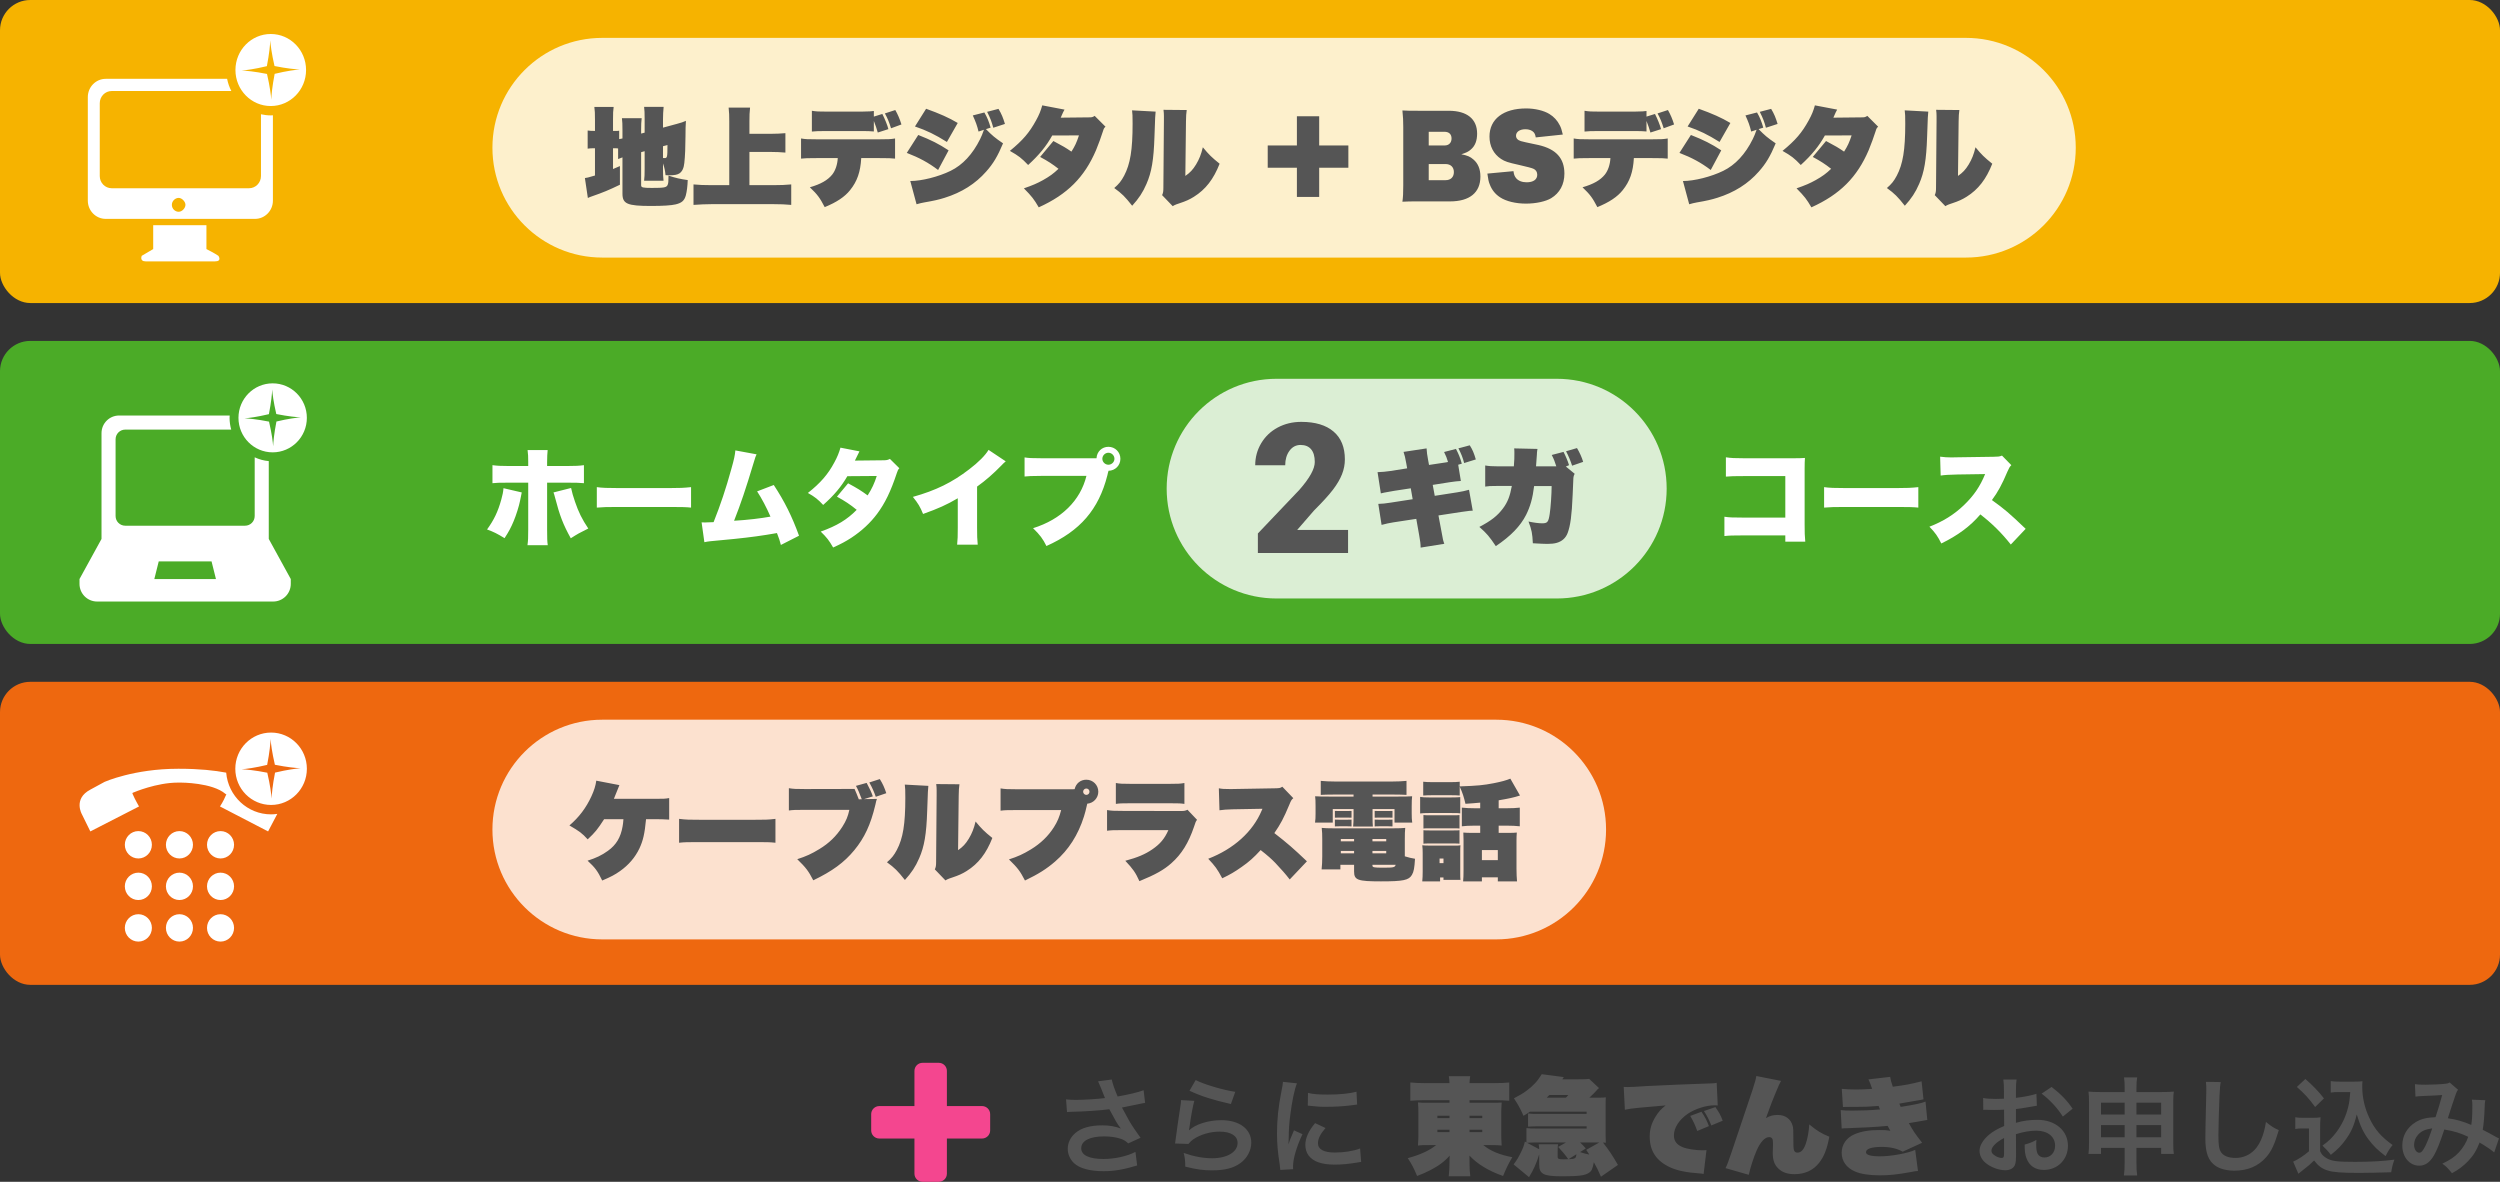
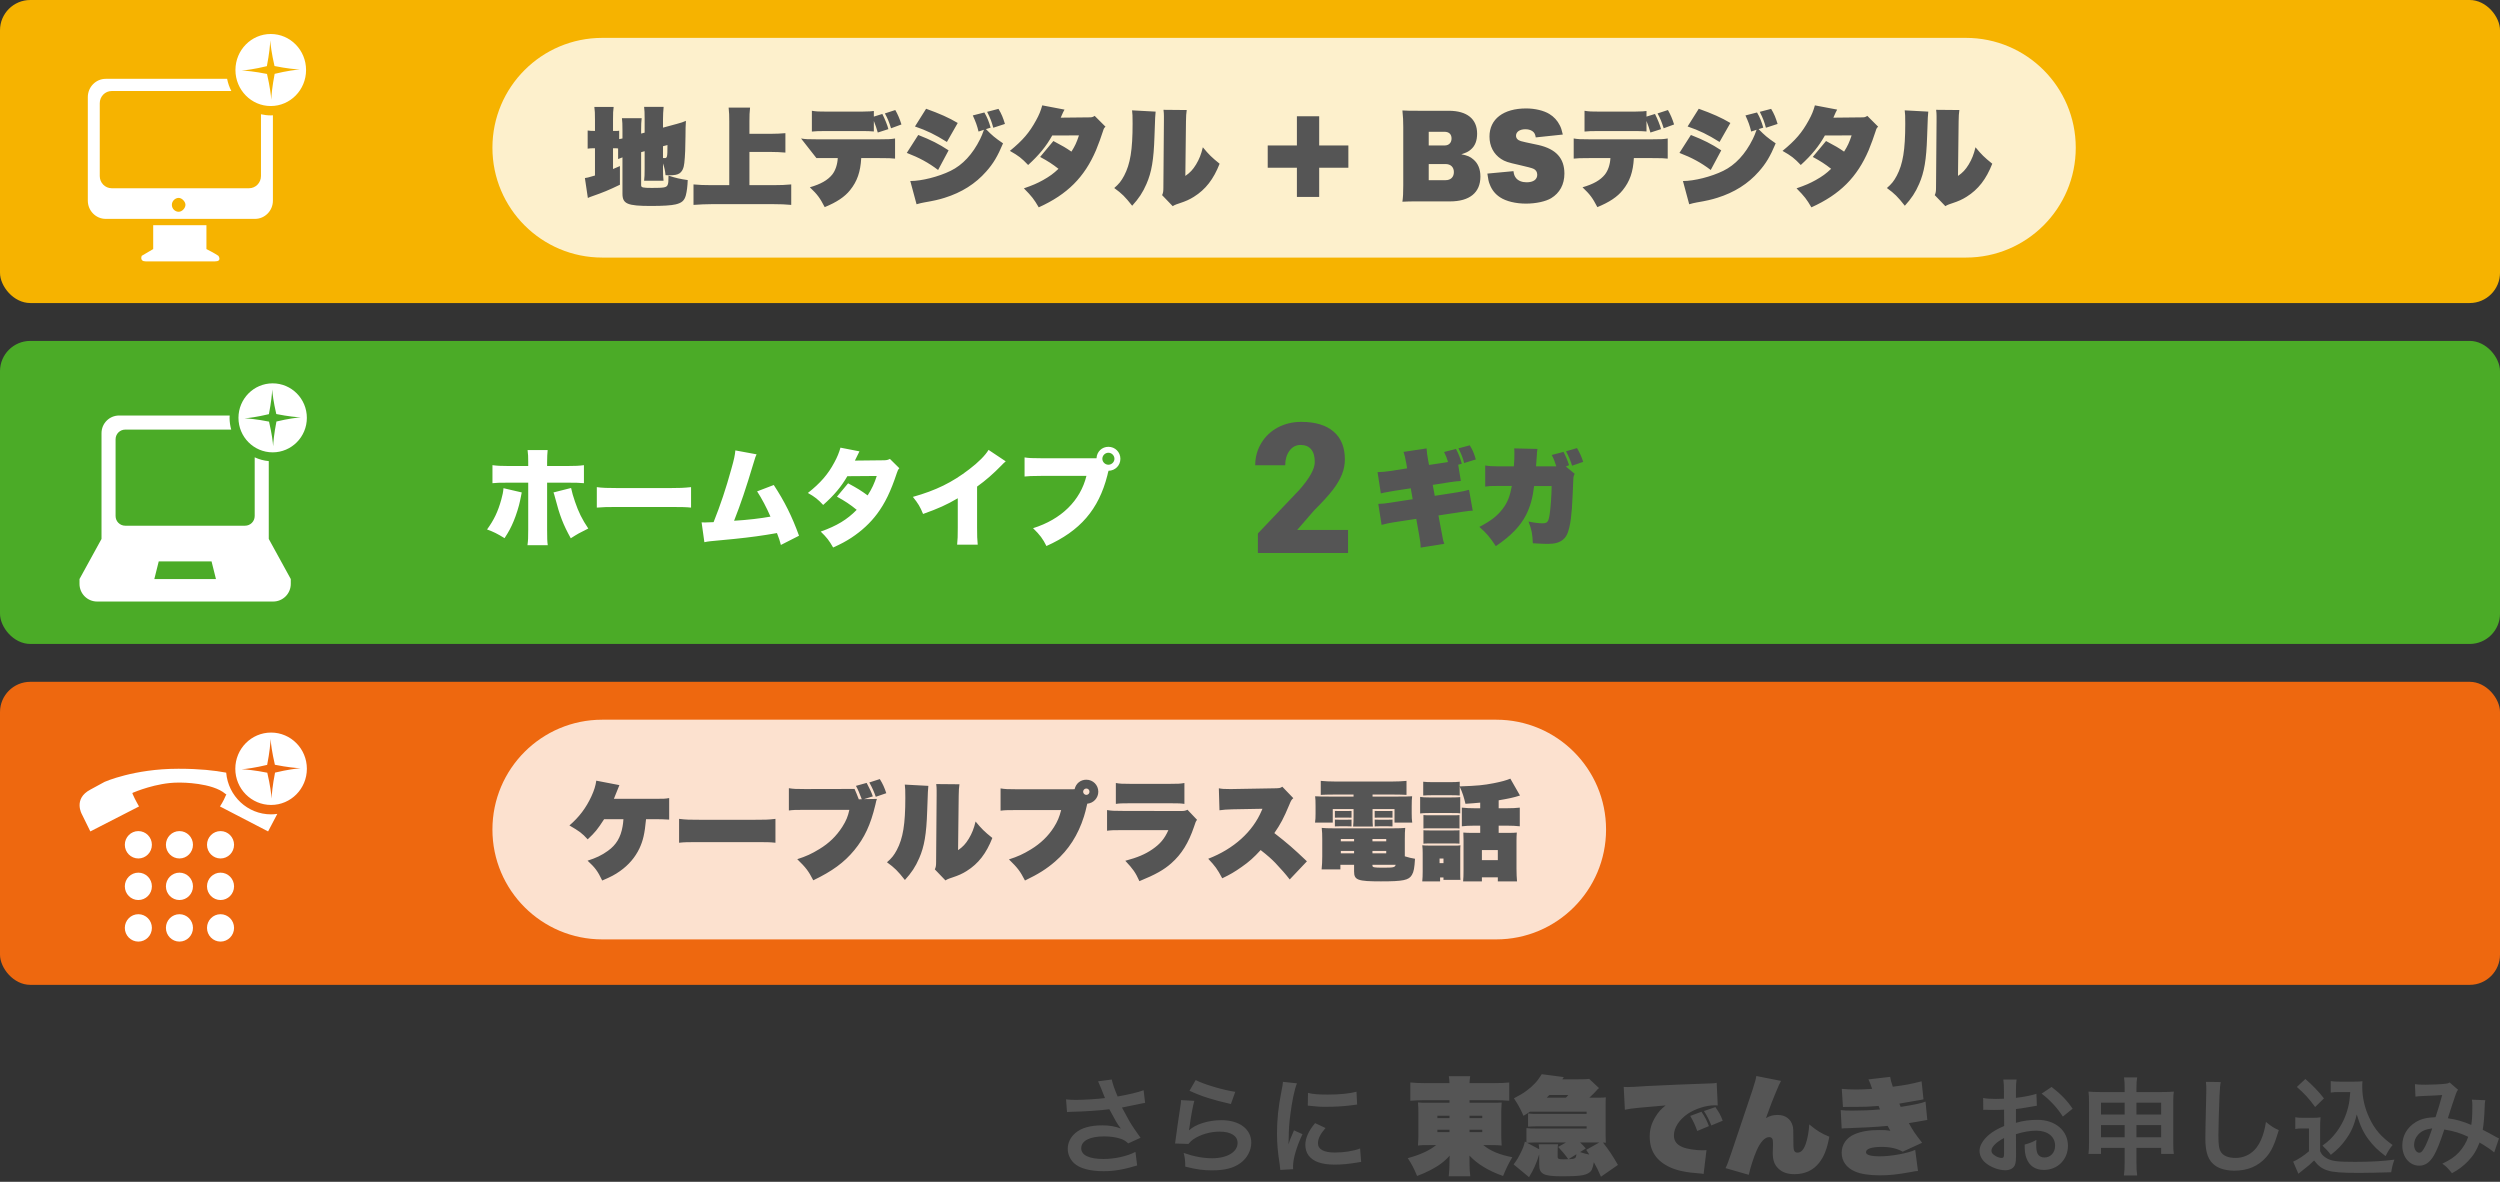
<svg xmlns="http://www.w3.org/2000/svg" preserveAspectRatio="xMidYMid" width="330" height="156" viewBox="0 0 330 156">
  <rect x="0" y="0" width="330" height="156" fill="#333333" stroke="none" />
  <defs>
    <style>
      .cls-1 {
        fill: #f6b300;
      }

      .cls-2 {
        fill: #fdf0cc;
      }

      .cls-2, .cls-3, .cls-4, .cls-6, .cls-8, .cls-9 {
        fill-rule: evenodd;
      }

      .cls-3 {
        fill: #555;
      }

      .cls-4 {
        fill: #fff;
      }

      .cls-5 {
        fill: #4bab27;
      }

      .cls-6 {
        fill: #dbeed4;
      }

      .cls-7 {
        fill: #ee680f;
      }

      .cls-8 {
        fill: #fce1cf;
      }

      .cls-9 {
        fill: #f4468f;
      }
    </style>
  </defs>
  <g>
    <g>
      <rect width="330" height="40" rx="4" ry="4" class="cls-1" />
      <path d="M79.500,5.000 L259.500,5.000 C267.508,5.000 274.000,11.492 274.000,19.500 C274.000,27.508 267.508,34.000 259.500,34.000 L79.500,34.000 C71.492,34.000 65.000,27.508 65.000,19.500 C65.000,11.492 71.492,5.000 79.500,5.000 Z" class="cls-2" />
-       <path d="M259.575,25.982 C259.015,26.332 258.525,26.556 257.712,26.823 C257.572,26.878 257.432,26.921 257.264,26.977 C257.026,27.075 256.956,27.103 256.788,27.215 L255.387,25.758 C255.527,25.450 255.555,25.254 255.555,24.777 L255.625,15.981 L255.625,15.322 C255.625,15.014 255.611,14.832 255.569,14.496 L258.637,14.524 C258.567,15.014 258.553,15.280 258.539,16.023 L258.455,23.222 C259.085,22.789 259.449,22.396 259.870,21.710 C260.290,21.009 260.542,20.379 260.766,19.441 C261.593,20.435 261.887,20.729 262.979,21.612 C262.181,23.643 261.144,25.002 259.575,25.982 ZM253.328,24.273 C252.838,25.408 252.305,26.206 251.437,27.159 C250.471,25.940 250.106,25.576 249.070,24.819 C249.700,24.273 249.980,23.923 250.372,23.195 C251.185,21.654 251.493,19.805 251.493,16.317 C251.493,15.295 251.479,15.014 251.423,14.566 L254.533,14.734 C254.477,15.252 254.477,15.252 254.379,18.040 C254.281,21.108 254.000,22.732 253.328,24.273 ZM246.668,19.819 C245.141,23.391 242.886,25.660 239.104,27.369 C238.474,26.290 238.207,25.940 237.143,24.861 C238.320,24.455 238.922,24.189 239.678,23.769 C240.547,23.279 241.051,22.914 241.709,22.284 C240.911,21.654 240.323,21.275 239.286,20.715 L241.037,18.614 C242.382,19.329 242.634,19.483 243.418,20.015 C243.880,19.287 244.105,18.810 244.413,17.872 L240.883,17.886 C240.098,19.300 239.146,20.463 237.703,21.780 C236.835,20.869 236.457,20.575 235.294,19.917 C237.017,18.502 237.857,17.521 238.754,15.882 C239.160,15.140 239.356,14.664 239.566,13.907 L242.508,14.468 C242.382,14.678 242.284,14.874 242.004,15.532 L245.842,15.491 C246.136,15.491 246.248,15.449 246.486,15.295 L247.915,16.723 C247.719,16.905 247.691,16.961 247.579,17.325 C247.410,17.886 246.948,19.146 246.668,19.819 ZM232.290,14.762 L233.789,14.370 C234.195,15.042 234.391,15.532 234.643,16.359 L233.102,16.863 C232.878,16.036 232.724,15.631 232.290,14.762 ZM232.136,17.045 C232.962,17.886 233.270,18.152 234.391,18.922 C233.677,20.631 233.088,21.612 232.164,22.648 C230.749,24.259 228.928,25.408 226.687,26.108 C225.888,26.360 225.258,26.500 223.969,26.724 C223.605,26.794 223.339,26.851 222.975,26.963 L222.148,23.895 C223.633,23.895 225.874,23.334 227.471,22.550 C229.054,21.780 230.385,20.351 231.365,18.362 C231.561,17.942 231.674,17.704 231.870,17.129 L231.155,17.367 C230.973,16.583 230.777,16.065 230.399,15.238 L231.926,14.846 C232.290,15.462 232.528,16.051 232.752,16.849 L232.136,17.045 ZM227.205,19.847 L225.818,22.438 C224.544,21.471 223.325,20.813 221.686,20.183 L223.199,17.816 C224.908,18.488 225.902,18.992 227.205,19.847 ZM222.765,16.695 L224.236,14.356 C226.028,15.000 227.233,15.532 228.410,16.233 L226.981,18.740 C225.426,17.760 224.320,17.227 222.765,16.695 ZM218.794,14.972 L220.167,14.524 C220.489,15.084 220.769,15.728 220.979,16.429 L219.607,16.933 C219.340,16.079 219.144,15.603 218.794,14.972 ZM217.856,17.494 C217.701,16.961 217.575,16.569 217.337,15.967 L217.337,17.354 C216.791,17.312 216.539,17.297 215.712,17.297 L211.216,17.297 C209.969,17.297 209.689,17.312 209.157,17.367 L209.157,14.622 C209.745,14.720 210.039,14.734 211.272,14.734 L215.670,14.734 C216.917,14.706 216.917,14.706 217.337,14.650 L217.337,15.392 L218.458,15.042 C218.780,15.673 219.130,16.527 219.256,17.045 L217.856,17.494 ZM218.052,18.390 C219.256,18.390 219.565,18.376 220.139,18.278 L220.139,20.939 C219.607,20.884 219.326,20.869 218.108,20.869 L215.670,20.869 C215.572,22.690 215.138,23.937 214.200,25.100 C213.485,25.996 212.421,26.697 210.852,27.341 C210.207,26.108 209.913,25.702 208.891,24.722 C210.348,24.301 211.244,23.783 211.846,23.040 C212.267,22.508 212.533,21.710 212.575,20.869 L209.759,20.869 C208.541,20.869 208.260,20.884 207.728,20.939 L207.728,18.278 C208.302,18.376 208.611,18.390 209.815,18.390 L218.052,18.390 ZM203.098,19.146 C205.395,19.679 206.501,20.884 206.501,22.914 C206.501,24.343 205.885,25.478 204.751,26.164 C204.022,26.598 202.733,26.878 201.431,26.878 C200.072,26.878 198.797,26.570 197.999,26.038 C197.383,25.632 196.934,25.085 196.654,24.357 C196.500,24.007 196.430,23.629 196.332,22.914 L199.778,22.592 C199.834,23.040 199.918,23.251 200.114,23.503 C200.408,23.867 200.912,24.063 201.515,24.063 C202.397,24.063 202.916,23.699 202.916,23.068 C202.916,22.690 202.733,22.410 202.397,22.270 C202.173,22.172 201.599,22.018 200.492,21.766 C199.036,21.444 198.657,21.317 198.139,20.981 C197.158,20.337 196.612,19.287 196.612,18.026 C196.612,15.715 198.447,14.314 201.459,14.314 C202.607,14.314 203.784,14.594 204.512,15.042 C205.115,15.407 205.577,15.911 205.899,16.555 C206.053,16.849 206.151,17.158 206.291,17.760 L202.719,18.138 C202.663,17.802 202.593,17.633 202.453,17.466 C202.229,17.213 201.837,17.059 201.361,17.059 C200.618,17.059 200.114,17.395 200.114,17.914 C200.114,18.250 200.338,18.502 200.758,18.628 C200.996,18.698 201.417,18.796 203.098,19.146 ZM195.414,23.307 C195.414,25.422 193.999,26.585 191.394,26.585 L187.360,26.585 C186.155,26.585 185.791,26.585 185.118,26.627 C185.202,26.024 185.230,25.492 185.230,24.455 L185.230,16.779 C185.230,15.953 185.202,15.378 185.118,14.580 C185.777,14.622 186.127,14.622 187.345,14.622 L191.240,14.622 C193.635,14.622 194.980,15.700 194.980,17.633 C194.980,18.572 194.713,19.258 194.153,19.735 C193.845,20.015 193.551,20.155 192.893,20.365 C193.677,20.519 194.069,20.673 194.489,21.051 C195.106,21.570 195.414,22.326 195.414,23.307 ZM190.665,17.395 L188.592,17.395 L188.592,19.202 L190.693,19.202 C191.254,19.202 191.604,18.838 191.604,18.278 C191.604,17.718 191.268,17.395 190.665,17.395 ZM190.805,21.654 L188.592,21.654 L188.592,23.783 L190.819,23.783 C191.492,23.783 191.912,23.376 191.912,22.718 C191.912,22.060 191.492,21.654 190.805,21.654 ZM174.133,25.996 L171.191,25.996 L171.191,22.144 L167.339,22.144 L167.339,19.202 L171.191,19.202 L171.191,15.350 L174.133,15.350 L174.133,19.202 L177.985,19.202 L177.985,22.144 L174.133,22.144 L174.133,25.996 ZM155.723,26.823 C155.583,26.878 155.443,26.921 155.275,26.977 C155.036,27.075 154.966,27.103 154.798,27.215 L153.398,25.758 C153.538,25.450 153.566,25.254 153.566,24.777 L153.636,15.981 L153.636,15.322 C153.636,15.014 153.622,14.832 153.580,14.496 L156.647,14.524 C156.577,15.014 156.563,15.280 156.549,16.023 L156.465,23.222 C157.096,22.789 157.460,22.396 157.880,21.710 C158.300,21.009 158.552,20.379 158.776,19.441 C159.603,20.435 159.897,20.729 160.990,21.612 C160.191,23.643 159.155,25.002 157.586,25.982 C157.026,26.332 156.535,26.556 155.723,26.823 ZM151.338,24.273 C150.848,25.408 150.316,26.206 149.447,27.159 C148.481,25.940 148.117,25.576 147.080,24.819 C147.710,24.273 147.991,23.923 148.383,23.195 C149.195,21.654 149.503,19.805 149.503,16.317 C149.503,15.295 149.489,15.014 149.433,14.566 L152.543,14.734 C152.487,15.252 152.487,15.252 152.389,18.040 C152.291,21.108 152.011,22.732 151.338,24.273 ZM144.678,19.819 C143.152,23.391 140.896,25.660 137.114,27.369 C136.484,26.290 136.218,25.940 135.153,24.861 C136.330,24.455 136.932,24.189 137.689,23.769 C138.557,23.279 139.061,22.914 139.720,22.284 C138.921,21.654 138.333,21.275 137.296,20.715 L139.047,18.614 C140.392,19.329 140.644,19.483 141.429,20.015 C141.891,19.287 142.115,18.810 142.423,17.872 L138.893,17.886 C138.109,19.300 137.156,20.463 135.714,21.780 C134.845,20.869 134.467,20.575 133.304,19.917 C135.027,18.502 135.868,17.521 136.764,15.882 C137.170,15.140 137.366,14.664 137.577,13.907 L140.518,14.468 C140.392,14.678 140.294,14.874 140.014,15.532 L143.852,15.491 C144.146,15.491 144.258,15.449 144.496,15.295 L145.925,16.723 C145.729,16.905 145.701,16.961 145.589,17.325 C145.421,17.886 144.959,19.146 144.678,19.819 ZM130.300,14.762 L131.799,14.370 C132.205,15.042 132.401,15.532 132.653,16.359 L131.113,16.863 C130.888,16.036 130.734,15.631 130.300,14.762 ZM130.146,17.045 C130.973,17.886 131.281,18.152 132.401,18.922 C131.687,20.631 131.099,21.612 130.174,22.648 C128.759,24.259 126.938,25.408 124.697,26.108 C123.899,26.360 123.268,26.500 121.980,26.724 C121.616,26.794 121.349,26.851 120.985,26.963 L120.159,23.895 C121.644,23.895 123.885,23.334 125.482,22.550 C127.064,21.780 128.395,20.351 129.376,18.362 C129.572,17.942 129.684,17.704 129.880,17.129 L129.166,17.367 C128.983,16.583 128.787,16.065 128.409,15.238 L129.936,14.846 C130.300,15.462 130.538,16.051 130.762,16.849 L130.146,17.045 ZM125.215,19.847 L123.829,22.438 C122.554,21.471 121.335,20.813 119.696,20.183 L121.209,17.816 C122.918,18.488 123.913,18.992 125.215,19.847 ZM120.775,16.695 L122.246,14.356 C124.039,15.000 125.244,15.532 126.420,16.233 L124.991,18.740 C123.436,17.760 122.330,17.227 120.775,16.695 ZM116.804,14.972 L118.177,14.524 C118.499,15.084 118.780,15.728 118.990,16.429 L117.617,16.933 C117.351,16.079 117.155,15.603 116.804,14.972 ZM115.866,17.494 C115.712,16.961 115.586,16.569 115.348,15.967 L115.348,17.354 C114.801,17.312 114.549,17.297 113.723,17.297 L109.226,17.297 C107.980,17.297 107.700,17.312 107.167,17.367 L107.167,14.622 C107.756,14.720 108.050,14.734 109.282,14.734 L113.681,14.734 C114.927,14.706 114.927,14.706 115.348,14.650 L115.348,15.392 L116.468,15.042 C116.790,15.673 117.141,16.527 117.267,17.045 L115.866,17.494 ZM116.062,18.390 C117.267,18.390 117.575,18.376 118.149,18.278 L118.149,20.939 C117.617,20.884 117.337,20.869 116.118,20.869 L113.681,20.869 C113.583,22.690 113.149,23.937 112.210,25.100 C111.496,25.996 110.431,26.697 108.862,27.341 C108.218,26.108 107.924,25.702 106.901,24.722 C108.358,24.301 109.254,23.783 109.857,23.040 C110.277,22.508 110.543,21.710 110.585,20.869 L107.770,20.869 C106.551,20.869 106.271,20.884 105.738,20.939 L105.738,18.278 C106.313,18.376 106.621,18.390 107.826,18.390 L116.062,18.390 ZM102.104,26.948 L93.938,26.948 C93.181,26.948 92.299,26.991 91.542,27.047 L91.542,24.343 C92.215,24.413 92.985,24.441 93.938,24.441 L96.263,24.441 L96.263,16.065 C96.263,15.266 96.249,14.818 96.179,14.202 L99.008,14.202 C98.938,14.818 98.924,15.252 98.924,16.065 L98.924,17.662 L101.768,17.662 C102.468,17.662 103.015,17.633 103.673,17.578 L103.673,20.141 C103.029,20.085 102.440,20.057 101.768,20.057 L98.924,20.057 L98.924,24.441 L102.062,24.441 C103.001,24.441 103.743,24.413 104.443,24.343 L104.443,27.047 C103.743,26.977 102.987,26.948 102.104,26.948 ZM86.045,24.806 C87.670,24.806 87.964,24.749 88.118,24.427 C88.216,24.231 88.244,23.965 88.244,23.180 C89.169,23.489 89.771,23.629 90.780,23.769 C90.752,24.581 90.667,25.254 90.527,25.800 C90.331,26.486 89.995,26.781 89.197,26.977 C88.608,27.117 87.516,27.187 85.919,27.187 C82.795,27.187 82.165,26.906 82.165,25.562 L82.165,20.771 C81.955,20.841 81.815,20.897 81.591,20.996 L81.591,19.595 C81.394,19.567 81.240,19.567 80.988,19.567 L80.918,19.567 L80.918,22.312 C81.226,22.172 81.380,22.116 81.829,21.920 L81.829,24.385 C80.316,25.114 79.629,25.394 78.187,25.898 C77.865,26.010 77.781,26.038 77.598,26.136 L77.206,23.503 C77.528,23.461 77.528,23.461 78.537,23.167 L78.537,19.567 C78.033,19.567 77.851,19.581 77.570,19.623 L77.570,17.227 C77.865,17.270 78.061,17.283 78.537,17.283 L78.537,15.827 C78.537,14.930 78.523,14.608 78.453,14.118 L81.002,14.118 C80.932,14.594 80.918,14.902 80.918,15.827 L80.918,17.283 L81.100,17.283 C81.493,17.283 81.605,17.283 81.731,17.255 L81.731,18.362 C81.885,18.334 81.927,18.334 82.165,18.278 L82.165,17.185 C82.165,16.359 82.151,16.093 82.095,15.603 L84.700,15.603 C84.644,16.163 84.630,16.443 84.630,17.087 L84.630,17.633 L85.092,17.508 L85.092,15.686 C85.092,14.860 85.078,14.594 85.022,14.104 L87.600,14.104 C87.544,14.706 87.516,15.140 87.516,15.743 L87.516,16.849 L89.323,16.359 C89.911,16.205 90.191,16.107 90.541,15.953 C90.499,16.569 90.485,17.129 90.485,17.984 C90.485,19.230 90.429,20.687 90.331,21.513 C90.261,22.200 90.051,22.634 89.687,22.886 C89.407,23.068 89.015,23.139 88.370,23.139 C88.188,23.139 88.104,23.139 87.852,23.125 C87.782,22.480 87.712,22.158 87.516,21.570 L87.516,22.368 C87.516,23.026 87.530,23.293 87.586,23.853 L85.022,23.853 C85.078,23.363 85.092,23.097 85.092,22.270 L85.092,19.959 L84.630,20.085 L84.630,24.455 C84.630,24.749 84.840,24.806 86.045,24.806 ZM87.516,20.855 C87.614,20.869 87.670,20.869 87.712,20.869 C88.076,20.869 88.104,20.771 88.104,19.146 L87.516,19.300 L87.516,20.855 Z" class="cls-3" />
+       <path d="M259.575,25.982 C259.015,26.332 258.525,26.556 257.712,26.823 C257.572,26.878 257.432,26.921 257.264,26.977 C257.026,27.075 256.956,27.103 256.788,27.215 L255.387,25.758 C255.527,25.450 255.555,25.254 255.555,24.777 L255.625,15.981 L255.625,15.322 C255.625,15.014 255.611,14.832 255.569,14.496 L258.637,14.524 C258.567,15.014 258.553,15.280 258.539,16.023 L258.455,23.222 C259.085,22.789 259.449,22.396 259.870,21.710 C260.290,21.009 260.542,20.379 260.766,19.441 C261.593,20.435 261.887,20.729 262.979,21.612 C262.181,23.643 261.144,25.002 259.575,25.982 ZM253.328,24.273 C252.838,25.408 252.305,26.206 251.437,27.159 C250.471,25.940 250.106,25.576 249.070,24.819 C249.700,24.273 249.980,23.923 250.372,23.195 C251.185,21.654 251.493,19.805 251.493,16.317 C251.493,15.295 251.479,15.014 251.423,14.566 L254.533,14.734 C254.477,15.252 254.477,15.252 254.379,18.040 C254.281,21.108 254.000,22.732 253.328,24.273 ZM246.668,19.819 C245.141,23.391 242.886,25.660 239.104,27.369 C238.474,26.290 238.207,25.940 237.143,24.861 C238.320,24.455 238.922,24.189 239.678,23.769 C240.547,23.279 241.051,22.914 241.709,22.284 C240.911,21.654 240.323,21.275 239.286,20.715 L241.037,18.614 C242.382,19.329 242.634,19.483 243.418,20.015 C243.880,19.287 244.105,18.810 244.413,17.872 L240.883,17.886 C240.098,19.300 239.146,20.463 237.703,21.780 C236.835,20.869 236.457,20.575 235.294,19.917 C237.017,18.502 237.857,17.521 238.754,15.882 C239.160,15.140 239.356,14.664 239.566,13.907 L242.508,14.468 C242.382,14.678 242.284,14.874 242.004,15.532 L245.842,15.491 C246.136,15.491 246.248,15.449 246.486,15.295 L247.915,16.723 C247.719,16.905 247.691,16.961 247.579,17.325 C247.410,17.886 246.948,19.146 246.668,19.819 ZM232.290,14.762 L233.789,14.370 C234.195,15.042 234.391,15.532 234.643,16.359 L233.102,16.863 C232.878,16.036 232.724,15.631 232.290,14.762 ZM232.136,17.045 C232.962,17.886 233.270,18.152 234.391,18.922 C233.677,20.631 233.088,21.612 232.164,22.648 C230.749,24.259 228.928,25.408 226.687,26.108 C225.888,26.360 225.258,26.500 223.969,26.724 C223.605,26.794 223.339,26.851 222.975,26.963 L222.148,23.895 C223.633,23.895 225.874,23.334 227.471,22.550 C229.054,21.780 230.385,20.351 231.365,18.362 C231.561,17.942 231.674,17.704 231.870,17.129 L231.155,17.367 C230.973,16.583 230.777,16.065 230.399,15.238 L231.926,14.846 C232.290,15.462 232.528,16.051 232.752,16.849 L232.136,17.045 ZM227.205,19.847 L225.818,22.438 C224.544,21.471 223.325,20.813 221.686,20.183 L223.199,17.816 C224.908,18.488 225.902,18.992 227.205,19.847 ZM222.765,16.695 L224.236,14.356 C226.028,15.000 227.233,15.532 228.410,16.233 L226.981,18.740 C225.426,17.760 224.320,17.227 222.765,16.695 ZM218.794,14.972 L220.167,14.524 C220.489,15.084 220.769,15.728 220.979,16.429 L219.607,16.933 C219.340,16.079 219.144,15.603 218.794,14.972 ZM217.856,17.494 C217.701,16.961 217.575,16.569 217.337,15.967 L217.337,17.354 C216.791,17.312 216.539,17.297 215.712,17.297 L211.216,17.297 C209.969,17.297 209.689,17.312 209.157,17.367 L209.157,14.622 C209.745,14.720 210.039,14.734 211.272,14.734 L215.670,14.734 C216.917,14.706 216.917,14.706 217.337,14.650 L217.337,15.392 L218.458,15.042 C218.780,15.673 219.130,16.527 219.256,17.045 L217.856,17.494 ZM218.052,18.390 C219.256,18.390 219.565,18.376 220.139,18.278 L220.139,20.939 C219.607,20.884 219.326,20.869 218.108,20.869 L215.670,20.869 C215.572,22.690 215.138,23.937 214.200,25.100 C213.485,25.996 212.421,26.697 210.852,27.341 C210.207,26.108 209.913,25.702 208.891,24.722 C210.348,24.301 211.244,23.783 211.846,23.040 C212.267,22.508 212.533,21.710 212.575,20.869 L209.759,20.869 C208.541,20.869 208.260,20.884 207.728,20.939 L207.728,18.278 C208.302,18.376 208.611,18.390 209.815,18.390 L218.052,18.390 ZM203.098,19.146 C205.395,19.679 206.501,20.884 206.501,22.914 C206.501,24.343 205.885,25.478 204.751,26.164 C204.022,26.598 202.733,26.878 201.431,26.878 C200.072,26.878 198.797,26.570 197.999,26.038 C197.383,25.632 196.934,25.085 196.654,24.357 C196.500,24.007 196.430,23.629 196.332,22.914 L199.778,22.592 C199.834,23.040 199.918,23.251 200.114,23.503 C200.408,23.867 200.912,24.063 201.515,24.063 C202.397,24.063 202.916,23.699 202.916,23.068 C202.916,22.690 202.733,22.410 202.397,22.270 C202.173,22.172 201.599,22.018 200.492,21.766 C199.036,21.444 198.657,21.317 198.139,20.981 C197.158,20.337 196.612,19.287 196.612,18.026 C196.612,15.715 198.447,14.314 201.459,14.314 C202.607,14.314 203.784,14.594 204.512,15.042 C205.115,15.407 205.577,15.911 205.899,16.555 C206.053,16.849 206.151,17.158 206.291,17.760 L202.719,18.138 C202.663,17.802 202.593,17.633 202.453,17.466 C202.229,17.213 201.837,17.059 201.361,17.059 C200.618,17.059 200.114,17.395 200.114,17.914 C200.114,18.250 200.338,18.502 200.758,18.628 C200.996,18.698 201.417,18.796 203.098,19.146 ZM195.414,23.307 C195.414,25.422 193.999,26.585 191.394,26.585 L187.360,26.585 C186.155,26.585 185.791,26.585 185.118,26.627 C185.202,26.024 185.230,25.492 185.230,24.455 L185.230,16.779 C185.230,15.953 185.202,15.378 185.118,14.580 C185.777,14.622 186.127,14.622 187.345,14.622 L191.240,14.622 C193.635,14.622 194.980,15.700 194.980,17.633 C194.980,18.572 194.713,19.258 194.153,19.735 C193.845,20.015 193.551,20.155 192.893,20.365 C193.677,20.519 194.069,20.673 194.489,21.051 C195.106,21.570 195.414,22.326 195.414,23.307 ZM190.665,17.395 L188.592,17.395 L188.592,19.202 L190.693,19.202 C191.254,19.202 191.604,18.838 191.604,18.278 C191.604,17.718 191.268,17.395 190.665,17.395 ZM190.805,21.654 L188.592,21.654 L188.592,23.783 L190.819,23.783 C191.492,23.783 191.912,23.376 191.912,22.718 C191.912,22.060 191.492,21.654 190.805,21.654 ZM174.133,25.996 L171.191,25.996 L171.191,22.144 L167.339,22.144 L167.339,19.202 L171.191,19.202 L171.191,15.350 L174.133,15.350 L174.133,19.202 L177.985,19.202 L177.985,22.144 L174.133,22.144 L174.133,25.996 ZM155.723,26.823 C155.583,26.878 155.443,26.921 155.275,26.977 C155.036,27.075 154.966,27.103 154.798,27.215 L153.398,25.758 C153.538,25.450 153.566,25.254 153.566,24.777 L153.636,15.981 L153.636,15.322 C153.636,15.014 153.622,14.832 153.580,14.496 L156.647,14.524 C156.577,15.014 156.563,15.280 156.549,16.023 L156.465,23.222 C157.096,22.789 157.460,22.396 157.880,21.710 C158.300,21.009 158.552,20.379 158.776,19.441 C159.603,20.435 159.897,20.729 160.990,21.612 C160.191,23.643 159.155,25.002 157.586,25.982 C157.026,26.332 156.535,26.556 155.723,26.823 ZM151.338,24.273 C150.848,25.408 150.316,26.206 149.447,27.159 C148.481,25.940 148.117,25.576 147.080,24.819 C147.710,24.273 147.991,23.923 148.383,23.195 C149.195,21.654 149.503,19.805 149.503,16.317 C149.503,15.295 149.489,15.014 149.433,14.566 L152.543,14.734 C152.487,15.252 152.487,15.252 152.389,18.040 C152.291,21.108 152.011,22.732 151.338,24.273 ZM144.678,19.819 C143.152,23.391 140.896,25.660 137.114,27.369 C136.484,26.290 136.218,25.940 135.153,24.861 C136.330,24.455 136.932,24.189 137.689,23.769 C138.557,23.279 139.061,22.914 139.720,22.284 C138.921,21.654 138.333,21.275 137.296,20.715 L139.047,18.614 C140.392,19.329 140.644,19.483 141.429,20.015 C141.891,19.287 142.115,18.810 142.423,17.872 L138.893,17.886 C138.109,19.300 137.156,20.463 135.714,21.780 C134.845,20.869 134.467,20.575 133.304,19.917 C135.027,18.502 135.868,17.521 136.764,15.882 C137.170,15.140 137.366,14.664 137.577,13.907 L140.518,14.468 C140.392,14.678 140.294,14.874 140.014,15.532 L143.852,15.491 C144.146,15.491 144.258,15.449 144.496,15.295 L145.925,16.723 C145.729,16.905 145.701,16.961 145.589,17.325 C145.421,17.886 144.959,19.146 144.678,19.819 ZM130.300,14.762 L131.799,14.370 C132.205,15.042 132.401,15.532 132.653,16.359 L131.113,16.863 C130.888,16.036 130.734,15.631 130.300,14.762 ZM130.146,17.045 C130.973,17.886 131.281,18.152 132.401,18.922 C131.687,20.631 131.099,21.612 130.174,22.648 C128.759,24.259 126.938,25.408 124.697,26.108 C123.899,26.360 123.268,26.500 121.980,26.724 C121.616,26.794 121.349,26.851 120.985,26.963 L120.159,23.895 C121.644,23.895 123.885,23.334 125.482,22.550 C127.064,21.780 128.395,20.351 129.376,18.362 C129.572,17.942 129.684,17.704 129.880,17.129 L129.166,17.367 C128.983,16.583 128.787,16.065 128.409,15.238 L129.936,14.846 C130.300,15.462 130.538,16.051 130.762,16.849 L130.146,17.045 ZM125.215,19.847 L123.829,22.438 C122.554,21.471 121.335,20.813 119.696,20.183 L121.209,17.816 C122.918,18.488 123.913,18.992 125.215,19.847 ZM120.775,16.695 L122.246,14.356 C124.039,15.000 125.244,15.532 126.420,16.233 L124.991,18.740 C123.436,17.760 122.330,17.227 120.775,16.695 ZM116.804,14.972 L118.177,14.524 C118.499,15.084 118.780,15.728 118.990,16.429 L117.617,16.933 C117.351,16.079 117.155,15.603 116.804,14.972 ZM115.866,17.494 C115.712,16.961 115.586,16.569 115.348,15.967 L115.348,17.354 C114.801,17.312 114.549,17.297 113.723,17.297 L109.226,17.297 C107.980,17.297 107.700,17.312 107.167,17.367 L107.167,14.622 C107.756,14.720 108.050,14.734 109.282,14.734 L113.681,14.734 C114.927,14.706 114.927,14.706 115.348,14.650 L115.348,15.392 L116.468,15.042 C116.790,15.673 117.141,16.527 117.267,17.045 L115.866,17.494 ZM116.062,18.390 C117.267,18.390 117.575,18.376 118.149,18.278 L118.149,20.939 C117.617,20.884 117.337,20.869 116.118,20.869 L113.681,20.869 C113.583,22.690 113.149,23.937 112.210,25.100 C111.496,25.996 110.431,26.697 108.862,27.341 C108.218,26.108 107.924,25.702 106.901,24.722 C108.358,24.301 109.254,23.783 109.857,23.040 C110.277,22.508 110.543,21.710 110.585,20.869 L107.770,20.869 L105.738,18.278 C106.313,18.376 106.621,18.390 107.826,18.390 L116.062,18.390 ZM102.104,26.948 L93.938,26.948 C93.181,26.948 92.299,26.991 91.542,27.047 L91.542,24.343 C92.215,24.413 92.985,24.441 93.938,24.441 L96.263,24.441 L96.263,16.065 C96.263,15.266 96.249,14.818 96.179,14.202 L99.008,14.202 C98.938,14.818 98.924,15.252 98.924,16.065 L98.924,17.662 L101.768,17.662 C102.468,17.662 103.015,17.633 103.673,17.578 L103.673,20.141 C103.029,20.085 102.440,20.057 101.768,20.057 L98.924,20.057 L98.924,24.441 L102.062,24.441 C103.001,24.441 103.743,24.413 104.443,24.343 L104.443,27.047 C103.743,26.977 102.987,26.948 102.104,26.948 ZM86.045,24.806 C87.670,24.806 87.964,24.749 88.118,24.427 C88.216,24.231 88.244,23.965 88.244,23.180 C89.169,23.489 89.771,23.629 90.780,23.769 C90.752,24.581 90.667,25.254 90.527,25.800 C90.331,26.486 89.995,26.781 89.197,26.977 C88.608,27.117 87.516,27.187 85.919,27.187 C82.795,27.187 82.165,26.906 82.165,25.562 L82.165,20.771 C81.955,20.841 81.815,20.897 81.591,20.996 L81.591,19.595 C81.394,19.567 81.240,19.567 80.988,19.567 L80.918,19.567 L80.918,22.312 C81.226,22.172 81.380,22.116 81.829,21.920 L81.829,24.385 C80.316,25.114 79.629,25.394 78.187,25.898 C77.865,26.010 77.781,26.038 77.598,26.136 L77.206,23.503 C77.528,23.461 77.528,23.461 78.537,23.167 L78.537,19.567 C78.033,19.567 77.851,19.581 77.570,19.623 L77.570,17.227 C77.865,17.270 78.061,17.283 78.537,17.283 L78.537,15.827 C78.537,14.930 78.523,14.608 78.453,14.118 L81.002,14.118 C80.932,14.594 80.918,14.902 80.918,15.827 L80.918,17.283 L81.100,17.283 C81.493,17.283 81.605,17.283 81.731,17.255 L81.731,18.362 C81.885,18.334 81.927,18.334 82.165,18.278 L82.165,17.185 C82.165,16.359 82.151,16.093 82.095,15.603 L84.700,15.603 C84.644,16.163 84.630,16.443 84.630,17.087 L84.630,17.633 L85.092,17.508 L85.092,15.686 C85.092,14.860 85.078,14.594 85.022,14.104 L87.600,14.104 C87.544,14.706 87.516,15.140 87.516,15.743 L87.516,16.849 L89.323,16.359 C89.911,16.205 90.191,16.107 90.541,15.953 C90.499,16.569 90.485,17.129 90.485,17.984 C90.485,19.230 90.429,20.687 90.331,21.513 C90.261,22.200 90.051,22.634 89.687,22.886 C89.407,23.068 89.015,23.139 88.370,23.139 C88.188,23.139 88.104,23.139 87.852,23.125 C87.782,22.480 87.712,22.158 87.516,21.570 L87.516,22.368 C87.516,23.026 87.530,23.293 87.586,23.853 L85.022,23.853 C85.078,23.363 85.092,23.097 85.092,22.270 L85.092,19.959 L84.630,20.085 L84.630,24.455 C84.630,24.749 84.840,24.806 86.045,24.806 ZM87.516,20.855 C87.614,20.869 87.670,20.869 87.712,20.869 C88.076,20.869 88.104,20.771 88.104,19.146 L87.516,19.300 L87.516,20.855 Z" class="cls-3" />
      <path d="M27.249,29.722 L27.249,32.878 C27.249,32.878 28.350,33.433 28.825,33.766 C28.825,33.766 29.353,34.502 28.375,34.502 L19.236,34.502 C18.383,34.502 18.711,33.766 18.711,33.766 L20.222,32.878 L20.222,29.722 L27.249,29.722 ZM36.024,15.217 L36.024,26.483 C36.024,27.813 34.966,28.892 33.660,28.892 L13.957,28.892 C12.651,28.892 11.592,27.813 11.592,26.483 L11.592,12.817 C11.592,11.486 12.651,10.406 13.957,10.406 L29.979,10.406 C30.089,10.975 30.280,11.515 30.536,12.014 L14.744,12.014 C13.875,12.014 13.168,12.734 13.168,13.622 L13.168,23.241 C13.168,24.129 13.875,24.848 14.744,24.848 L32.872,24.848 C33.743,24.848 34.448,24.129 34.448,23.241 L34.448,15.082 C34.864,15.177 35.295,15.232 35.739,15.232 C35.835,15.232 35.929,15.222 36.024,15.217 ZM24.481,27.038 C24.481,26.625 24.021,26.122 23.584,26.122 C23.146,26.122 22.686,26.514 22.686,27.038 C22.686,27.563 23.116,27.954 23.584,27.954 C24.051,27.954 24.481,27.450 24.481,27.038 ZM40.401,9.242 C40.401,11.868 38.314,13.996 35.739,13.996 C33.165,13.996 31.078,11.868 31.078,9.242 C31.078,6.616 33.165,4.487 35.739,4.487 C38.314,4.487 40.401,6.616 40.401,9.242 ZM39.582,9.172 C38.998,9.148 37.886,9.048 36.235,8.717 C35.851,7.045 35.714,5.915 35.674,5.326 C35.654,5.914 35.553,7.052 35.227,8.733 C33.588,9.128 32.484,9.266 31.897,9.309 C32.482,9.332 33.596,9.431 35.244,9.761 C35.630,11.431 35.766,12.561 35.807,13.157 C35.828,12.563 35.928,11.428 36.255,9.747 C37.890,9.352 39.001,9.214 39.582,9.172 Z" class="cls-4" />
    </g>
    <g>
      <rect y="45" width="330" height="40" rx="4" ry="4" class="cls-5" />
      <path d="M146.323,62.143 L146.309,62.200 L146.295,62.255 C146.281,62.312 146.267,62.354 146.253,62.396 L146.169,62.760 C145.020,67.256 142.583,70.086 138.128,72.075 C137.666,71.136 137.274,70.604 136.363,69.721 C140.089,68.559 142.611,66.080 143.409,62.816 L137.554,62.816 C136.069,62.829 135.733,62.844 135.243,62.900 L135.243,60.379 C135.775,60.462 136.167,60.491 137.596,60.491 L144.740,60.491 C144.782,59.622 145.454,58.978 146.309,58.978 C147.191,58.978 147.892,59.678 147.892,60.561 C147.892,61.443 147.205,62.129 146.323,62.143 ZM146.309,59.762 C145.874,59.762 145.510,60.126 145.510,60.561 C145.510,60.981 145.874,61.345 146.309,61.345 C146.743,61.345 147.107,60.981 147.107,60.561 C147.107,60.126 146.743,59.762 146.309,59.762 ZM128.975,64.230 L128.975,69.623 C128.975,70.772 128.989,71.136 129.059,71.893 L126.341,71.893 C126.412,71.150 126.426,70.842 126.426,69.637 L126.426,65.771 C124.969,66.626 123.848,67.130 121.845,67.844 C121.467,66.906 121.187,66.443 120.500,65.589 C123.540,64.735 125.683,63.684 127.938,61.947 C129.143,61.037 130.082,60.084 130.488,59.384 L132.757,60.897 C132.449,61.163 132.435,61.177 132.211,61.415 C131.104,62.550 130.110,63.418 128.975,64.230 ZM115.787,67.816 C114.891,69.021 113.742,70.086 112.384,70.982 C111.627,71.472 111.053,71.781 109.974,72.271 C109.456,71.360 109.120,70.926 108.335,70.169 C110.464,69.413 111.823,68.587 113.084,67.298 C112.215,66.584 111.529,66.135 110.478,65.561 L111.949,63.796 C113.196,64.468 113.644,64.749 114.527,65.393 C115.101,64.511 115.437,63.754 115.731,62.829 L111.851,62.858 C111.039,64.259 110.072,65.407 108.658,66.654 C107.985,65.926 107.551,65.575 106.640,65.071 C108.293,63.768 109.302,62.605 110.128,61.051 C110.521,60.337 110.759,59.734 110.941,59.090 L113.448,59.580 C113.434,59.608 113.238,60.000 112.846,60.799 L116.614,60.757 C117.020,60.757 117.202,60.715 117.468,60.575 L118.715,61.807 C118.547,61.989 118.505,62.073 118.393,62.409 C117.566,64.903 116.824,66.416 115.787,67.816 ZM102.558,70.366 C100.555,70.716 99.126,70.912 96.955,71.136 L93.747,71.444 C93.411,71.486 93.313,71.500 92.977,71.570 L92.612,68.951 C92.879,68.965 92.991,68.965 93.061,68.965 C93.145,68.965 93.257,68.965 93.411,68.951 L93.845,68.937 C94.027,68.937 94.055,68.937 94.195,68.923 C95.106,66.640 95.820,64.496 96.521,61.961 C96.899,60.630 97.011,60.098 97.067,59.454 L99.868,59.972 C99.728,60.266 99.700,60.350 99.504,61.009 C98.412,64.637 97.809,66.416 96.899,68.741 C98.720,68.629 100.373,68.433 101.703,68.194 C101.185,67.004 100.541,65.771 99.938,64.861 L102.138,64.020 C103.566,66.192 104.547,68.167 105.471,70.716 L103.076,71.935 C102.908,71.290 102.866,71.164 102.558,70.366 ZM81.666,66.920 C80.097,66.920 79.635,66.934 78.780,67.004 L78.780,64.301 C79.439,64.399 80.195,64.426 81.652,64.426 L88.348,64.426 C89.748,64.426 90.281,64.399 91.219,64.301 L91.219,67.004 C90.547,66.934 89.931,66.920 88.334,66.920 L81.666,66.920 ZM73.269,65.687 C73.157,65.267 73.143,65.211 73.059,65.001 L75.384,64.413 C75.496,64.959 75.664,65.547 75.903,66.234 C76.365,67.592 76.827,68.531 77.653,69.764 C76.365,70.408 76.337,70.422 75.342,71.052 C74.334,69.231 73.885,68.068 73.269,65.687 ZM72.219,63.712 L72.219,69.890 C72.219,71.038 72.233,71.444 72.303,71.963 L69.627,71.963 C69.711,71.318 69.725,70.996 69.725,69.861 L69.725,63.712 L67.120,63.712 C65.817,63.712 65.593,63.726 65.005,63.782 L65.005,61.401 C65.635,61.485 66.083,61.513 67.134,61.513 L69.725,61.513 L69.725,60.966 C69.725,60.266 69.711,60.000 69.641,59.412 L72.289,59.412 C72.247,59.832 72.219,60.364 72.219,60.995 L72.219,61.513 L74.880,61.513 C76.001,61.513 76.449,61.485 77.079,61.401 L77.079,63.782 C76.519,63.726 76.015,63.712 74.922,63.712 L72.219,63.712 ZM66.461,64.441 L68.871,65.001 C68.829,65.169 68.759,65.533 68.647,66.107 C68.507,66.808 68.142,67.985 67.806,68.783 C67.456,69.623 67.176,70.156 66.601,71.038 C65.621,70.436 65.173,70.212 64.290,69.890 C65.215,68.615 65.733,67.522 66.167,65.953 C66.335,65.351 66.419,64.959 66.461,64.441 Z" class="cls-4" />
-       <path d="M168.500,50.000 L205.500,50.000 C213.508,50.000 220.000,56.492 220.000,64.500 C220.000,72.508 213.508,79.000 205.500,79.000 L168.500,79.000 C160.492,79.000 154.000,72.508 154.000,64.500 C154.000,56.492 160.492,50.000 168.500,50.000 Z" class="cls-6" />
      <path d="M177.945,69.949 L171.230,69.949 L173.434,67.406 C174.605,66.235 175.455,65.299 175.982,64.599 C176.510,63.900 176.898,63.232 177.148,62.596 C177.398,61.959 177.523,61.305 177.523,60.633 C177.523,59.039 177.025,57.816 176.029,56.965 C175.033,56.113 173.613,55.687 171.770,55.687 C170.621,55.687 169.582,55.938 168.652,56.437 C167.723,56.938 166.996,57.631 166.473,58.517 C165.949,59.404 165.688,60.371 165.688,61.418 L169.648,61.418 C169.648,60.652 169.836,60.014 170.211,59.502 C170.586,58.990 171.074,58.734 171.676,58.734 C172.285,58.734 172.750,58.926 173.070,59.309 C173.391,59.691 173.551,60.250 173.551,60.985 C173.551,61.891 172.875,63.113 171.523,64.652 L166.039,70.418 L166.039,72.996 L177.945,72.996 L177.945,69.949 Z" class="cls-3" />
      <path d="M207.519,61.471 C207.309,60.827 207.057,60.210 206.720,59.566 L208.163,59.146 C208.513,59.734 208.808,60.379 208.976,60.966 L207.519,61.471 ZM206.692,61.583 L207.855,62.536 C207.743,62.760 207.701,62.872 207.687,63.082 C207.673,63.124 207.673,63.124 207.589,65.351 C207.477,68.027 207.295,69.371 206.931,70.352 C206.678,71.024 206.174,71.472 205.446,71.669 C205.124,71.753 204.745,71.794 204.241,71.794 C203.933,71.794 203.289,71.766 202.336,71.711 C202.266,70.394 202.196,69.988 201.762,68.839 C202.378,68.979 203.106,69.077 203.541,69.077 C204.269,69.077 204.395,68.923 204.563,67.831 C204.689,67.018 204.815,65.197 204.815,64.160 L202.504,64.160 C202.308,65.785 201.986,66.878 201.440,67.970 C200.697,69.441 199.409,70.772 197.447,72.089 C196.593,70.814 196.271,70.436 195.276,69.553 C196.831,68.741 197.672,68.082 198.400,67.102 C199.016,66.276 199.310,65.505 199.563,64.146 L197.601,64.146 C196.747,64.146 196.467,64.160 196.047,64.230 L196.047,61.443 C196.523,61.527 196.943,61.555 197.658,61.555 L199.829,61.555 C199.899,60.575 199.899,60.491 199.899,59.860 C199.899,59.552 199.899,59.454 199.871,59.188 L202.952,59.258 C202.910,59.440 202.910,59.468 202.882,59.734 C202.882,59.776 202.882,59.874 202.868,60.014 C202.840,60.308 202.826,60.476 202.756,61.555 L205.432,61.555 C205.250,60.966 205.096,60.561 204.829,60.056 L206.384,59.650 C206.664,60.182 206.931,60.812 207.113,61.401 L206.692,61.583 ZM192.510,59.174 L194.009,58.782 C194.373,59.356 194.555,59.790 194.808,60.645 L193.267,61.121 C193.099,60.449 192.888,59.902 192.510,59.174 ZM192.482,61.345 L192.833,63.488 C192.468,63.502 191.908,63.572 191.432,63.642 L189.120,64.006 L189.387,65.449 L192.356,64.987 C192.903,64.903 193.421,64.791 193.911,64.651 L194.401,67.410 C194.093,67.410 194.093,67.410 192.888,67.578 L189.877,68.040 L190.269,70.127 C190.479,71.304 190.479,71.304 190.647,71.781 L187.524,72.285 C187.524,71.823 187.468,71.416 187.328,70.632 L186.949,68.489 L183.924,68.951 C183.391,69.035 182.999,69.119 182.369,69.287 L181.935,66.514 C182.453,66.500 182.873,66.458 183.573,66.346 L186.473,65.897 L186.221,64.455 L184.022,64.791 C182.607,65.043 182.607,65.043 182.271,65.127 L181.837,62.325 C182.439,62.312 182.943,62.255 183.531,62.171 L185.745,61.821 L185.633,61.191 C185.479,60.364 185.436,60.154 185.268,59.650 L188.308,59.188 C188.336,59.636 188.392,60.154 188.504,60.687 L188.630,61.373 L190.941,61.023 L191.138,60.981 C190.998,60.491 190.871,60.168 190.619,59.664 L192.188,59.258 C192.552,59.958 192.734,60.406 192.959,61.205 L192.482,61.345 Z" class="cls-3" />
-       <path d="M262.933,66.009 C264.628,67.228 265.202,67.718 267.387,69.806 L265.426,71.878 C264.208,70.338 262.975,69.119 261.406,67.901 C260.089,69.455 258.422,70.688 256.251,71.739 C255.761,70.758 255.467,70.338 254.682,69.525 C256.503,68.825 257.946,67.914 259.221,66.696 C260.524,65.449 261.378,64.202 262.036,62.578 L258.395,62.633 C257.190,62.662 256.742,62.690 256.167,62.774 L256.097,60.280 C256.644,60.350 257.022,60.379 257.568,60.379 C257.680,60.379 257.946,60.379 258.352,60.364 L263.143,60.294 C263.801,60.280 263.885,60.280 264.264,60.140 L265.496,61.401 C265.286,61.611 265.202,61.751 264.992,62.227 C264.250,63.978 263.717,64.959 262.933,66.009 ZM243.666,66.920 C242.097,66.920 241.635,66.934 240.781,67.004 L240.781,64.301 C241.439,64.399 242.195,64.426 243.652,64.426 L250.348,64.426 C251.748,64.426 252.281,64.399 253.219,64.301 L253.219,67.004 C252.547,66.934 251.931,66.920 250.334,66.920 L243.666,66.920 ZM238.295,71.500 L235.661,71.500 L235.661,70.674 L230.016,70.674 C228.728,70.674 228.251,70.688 227.621,70.758 L227.621,68.209 C228.293,68.306 228.672,68.321 230.058,68.321 L235.661,68.321 L235.661,62.844 L230.226,62.844 C228.938,62.844 228.405,62.858 227.817,62.914 L227.817,60.364 C228.489,60.462 228.938,60.491 230.268,60.491 L236.698,60.491 C237.454,60.491 237.846,60.476 238.253,60.449 C238.225,60.939 238.211,61.177 238.211,61.877 L238.211,69.189 C238.211,70.366 238.225,70.688 238.295,71.500 Z" class="cls-4" />
      <path d="M35.477,60.867 C34.818,60.808 34.194,60.633 33.620,60.366 L33.620,68.114 C33.620,68.824 33.051,69.394 32.342,69.394 L16.535,69.394 C15.825,69.394 15.257,68.824 15.257,68.114 L15.257,57.986 C15.257,57.276 15.825,56.707 16.535,56.707 L30.520,56.707 C30.383,56.213 30.304,55.695 30.304,55.156 C30.304,55.052 30.314,54.950 30.319,54.847 L15.723,54.847 C14.440,54.847 13.400,55.889 13.400,57.174 L13.400,71.140 L10.494,76.433 L10.494,77.073 C10.494,78.360 11.536,79.402 12.819,79.402 L36.059,79.402 C37.343,79.402 38.383,78.360 38.383,77.073 L38.383,76.433 L35.477,71.140 L35.477,60.867 ZM20.371,76.433 L20.952,74.107 L27.925,74.107 L28.506,76.433 L20.371,76.433 ZM35.991,50.602 C33.498,50.602 31.477,52.641 31.477,55.156 C31.477,57.671 33.498,59.710 35.991,59.710 C38.484,59.710 40.505,57.671 40.505,55.156 C40.505,52.641 38.484,50.602 35.991,50.602 ZM36.490,55.640 C36.174,57.250 36.077,58.337 36.056,58.907 C36.016,58.336 35.885,57.254 35.511,55.654 C33.915,55.337 32.837,55.243 32.270,55.220 C32.838,55.180 33.908,55.047 35.495,54.669 C35.810,53.060 35.908,51.969 35.928,51.406 C35.966,51.970 36.099,53.053 36.470,54.653 C38.069,54.971 39.146,55.067 39.711,55.090 C39.148,55.130 38.073,55.263 36.490,55.640 Z" class="cls-4" />
    </g>
    <g>
      <rect y="90" width="330" height="40" rx="4" ry="4" class="cls-7" />
      <path d="M79.500,95.000 L197.500,95.000 C205.508,95.000 212.000,101.492 212.000,109.500 C212.000,117.508 205.508,124.000 197.500,124.000 L79.500,124.000 C71.492,124.000 65.000,117.508 65.000,109.500 C65.000,101.492 71.492,95.000 79.500,95.000 Z" class="cls-8" />
      <path d="M197.824,105.639 L197.824,106.689 L198.931,106.689 C199.617,106.689 200.135,106.662 200.611,106.606 L200.611,109.071 C200.107,109.015 199.589,108.987 198.945,108.987 L197.824,108.987 L197.824,109.940 L199.197,109.940 C199.673,109.940 199.939,109.925 200.219,109.897 C200.191,110.233 200.177,110.570 200.177,111.046 L200.177,114.674 C200.177,115.304 200.205,115.879 200.247,116.341 L197.712,116.341 L197.712,115.808 L195.611,115.808 L195.611,116.341 L193.131,116.341 C193.173,115.949 193.187,115.472 193.187,114.786 L193.187,110.878 C193.187,110.556 193.187,110.556 193.159,109.897 C193.510,109.925 193.748,109.940 194.224,109.940 L195.387,109.940 L195.387,108.987 L194.602,108.987 C193.944,108.987 193.440,109.015 192.963,109.071 L192.963,106.606 C193.482,106.662 193.986,106.689 194.630,106.689 L195.387,106.689 L195.387,105.947 C194.770,106.003 194.196,106.059 193.440,106.101 C193.229,105.191 193.061,104.672 192.683,103.832 L192.683,105.009 C192.291,104.980 191.997,104.967 191.352,104.967 L189.195,104.967 C188.579,104.967 188.271,104.980 187.865,105.009 L187.865,103.188 C188.285,103.229 188.495,103.244 189.195,103.244 L191.352,103.244 C192.053,103.244 192.263,103.229 192.683,103.188 L192.683,103.804 C195.050,103.720 195.793,103.650 197.166,103.384 C198.160,103.188 198.846,103.005 199.365,102.781 L200.639,105.009 C199.757,105.289 199.141,105.415 197.824,105.639 ZM197.712,112.209 L195.611,112.209 L195.611,113.539 L197.712,113.539 L197.712,112.209 ZM191.619,105.261 C192.193,105.261 192.431,105.247 192.753,105.219 L192.753,107.362 C192.473,107.320 192.347,107.320 191.619,107.320 L188.593,107.320 C188.089,107.320 187.809,107.334 187.458,107.376 L187.458,105.191 C187.795,105.247 188.075,105.261 188.593,105.261 L191.619,105.261 ZM182.283,116.341 C179.201,116.341 178.739,116.173 178.739,115.024 L178.739,114.156 L176.932,114.156 L176.932,114.758 L174.453,114.758 C174.509,114.184 174.537,113.693 174.537,113.049 L174.537,110.808 C174.537,110.164 174.523,109.771 174.467,109.281 C174.929,109.323 175.265,109.337 175.980,109.337 L183.950,109.337 C184.706,109.337 185.071,109.323 185.491,109.281 C185.449,109.701 185.435,110.037 185.435,110.808 L185.435,113.035 C186.037,113.217 186.219,113.259 186.780,113.357 C186.710,114.548 186.625,115.066 186.373,115.486 C185.967,116.187 185.239,116.341 182.283,116.341 ZM178.739,110.752 L176.988,110.752 L176.988,111.060 L178.739,111.060 L178.739,110.752 ZM178.739,112.321 L176.988,112.321 L176.988,112.643 L178.739,112.643 L178.739,112.321 ZM182.983,110.752 L181.163,110.752 L181.163,111.060 L182.983,111.060 L182.983,110.752 ZM182.983,112.321 L181.163,112.321 L181.163,112.643 L182.983,112.643 L182.983,112.321 ZM181.163,114.156 L181.163,114.253 C181.163,114.492 181.359,114.534 182.493,114.534 C183.964,114.534 184.118,114.506 184.230,114.156 L181.163,114.156 ZM183.278,108.202 C183.642,108.202 183.698,108.202 183.810,108.189 L183.810,109.085 C183.628,109.071 183.614,109.071 183.278,109.071 L181.989,109.071 C181.709,109.071 181.695,109.071 181.457,109.085 L181.457,108.189 C181.611,108.202 181.653,108.202 181.989,108.202 L183.278,108.202 ZM181.457,107.040 C181.611,107.054 181.653,107.054 181.989,107.054 L183.278,107.054 C183.642,107.054 183.698,107.054 183.810,107.040 L183.810,107.936 C183.628,107.922 183.614,107.922 183.278,107.922 L181.989,107.922 C181.709,107.922 181.695,107.922 181.457,107.936 L181.457,107.040 ZM177.871,108.202 C178.235,108.202 178.291,108.202 178.403,108.189 L178.403,109.085 C178.221,109.071 178.207,109.071 177.871,109.071 L176.736,109.071 C176.456,109.071 176.442,109.071 176.204,109.085 L176.204,108.189 C176.358,108.202 176.400,108.202 176.736,108.202 L177.871,108.202 ZM176.204,107.040 C176.358,107.054 176.400,107.054 176.736,107.054 L177.871,107.054 C178.235,107.054 178.291,107.054 178.403,107.040 L178.403,107.936 C178.221,107.922 178.207,107.922 177.871,107.922 L176.736,107.922 C176.456,107.922 176.442,107.922 176.204,107.936 L176.204,107.040 ZM186.415,108.581 L184.076,108.581 L184.076,106.801 L181.177,106.801 L181.177,107.838 C181.177,108.510 181.191,108.763 181.219,109.099 L178.613,109.099 C178.655,108.637 178.669,108.356 178.669,107.838 L178.669,106.801 L175.924,106.801 L175.924,108.581 L173.584,108.581 C173.640,108.146 173.654,107.964 173.654,107.390 L173.654,106.410 C173.654,105.751 173.640,105.485 173.598,105.107 C174.075,105.135 174.411,105.149 175.644,105.149 L178.669,105.149 L178.669,104.883 L175.938,104.883 C175.279,104.883 174.803,104.897 174.341,104.925 L174.341,103.075 C174.957,103.132 175.517,103.160 176.190,103.160 L183.796,103.160 C184.482,103.160 185.071,103.132 185.659,103.075 L185.659,104.925 C185.197,104.897 184.720,104.883 184.076,104.883 L181.177,104.883 L181.177,105.149 L184.356,105.149 C185.589,105.149 185.925,105.135 186.401,105.107 C186.359,105.471 186.345,105.723 186.345,106.410 L186.345,107.390 C186.345,107.992 186.359,108.160 186.415,108.581 ZM170.244,116.089 C169.656,115.332 169.180,114.800 168.353,113.917 C167.807,113.357 167.387,112.979 166.406,112.209 C165.510,113.189 164.851,113.778 163.899,114.436 C162.988,115.080 162.344,115.458 161.335,115.935 C160.677,114.702 160.411,114.338 159.486,113.357 C162.862,112.054 165.370,109.785 166.546,106.984 C166.574,106.928 166.574,106.914 166.602,106.858 C166.630,106.816 166.630,106.816 166.644,106.760 C166.574,106.760 166.532,106.760 166.518,106.760 C166.392,106.760 166.392,106.760 162.666,106.830 C161.868,106.858 161.587,106.872 160.971,106.956 L160.887,104.056 C161.335,104.140 161.587,104.154 162.288,104.154 C162.358,104.154 162.484,104.154 162.624,104.154 L168.255,104.056 C168.899,104.042 168.969,104.042 169.264,103.846 L170.720,105.359 C170.482,105.555 170.412,105.667 170.188,106.227 C169.432,108.034 169.026,108.791 168.213,109.967 C169.978,111.340 170.748,112.012 172.513,113.693 L170.244,116.089 ZM154.619,113.945 C153.639,114.814 152.560,115.430 150.403,116.313 C149.871,115.150 149.577,114.730 148.540,113.623 C150.193,113.175 151.145,112.769 152.112,112.111 C153.149,111.396 153.723,110.710 154.227,109.575 L148.218,109.575 C146.887,109.575 146.677,109.589 146.131,109.659 L146.131,106.928 C146.733,107.026 147.013,107.040 148.260,107.040 L155.908,107.054 C156.342,107.054 156.496,107.012 156.748,106.886 L158.009,108.216 C157.827,108.469 157.827,108.469 157.617,109.113 C156.889,111.270 155.964,112.755 154.619,113.945 ZM154.465,106.031 L149.170,106.031 C148.022,106.031 147.784,106.045 147.293,106.115 L147.293,103.356 C147.826,103.454 148.120,103.468 149.212,103.468 L154.423,103.468 C155.530,103.468 155.810,103.454 156.342,103.356 L156.342,106.115 C155.852,106.045 155.614,106.031 154.465,106.031 ZM143.085,107.768 C142.314,110.219 141.054,112.181 139.275,113.721 C138.140,114.702 137.075,115.374 135.296,116.229 C134.652,114.982 134.344,114.576 133.181,113.441 C134.358,113.063 135.086,112.727 136.095,112.111 C137.356,111.340 138.378,110.360 139.120,109.183 C139.583,108.455 139.835,107.852 140.073,106.928 L134.162,106.928 C132.859,106.928 132.621,106.942 132.075,107.012 L132.075,104.070 C132.677,104.168 132.999,104.182 134.204,104.182 L141.628,104.182 C141.712,104.182 141.754,104.182 141.852,104.168 C142.020,103.412 142.636,102.921 143.393,102.921 C144.275,102.921 144.976,103.622 144.976,104.505 C144.976,105.331 144.345,106.017 143.519,106.087 C143.337,106.886 143.197,107.446 143.085,107.768 ZM143.393,104.084 C143.169,104.084 142.973,104.266 142.973,104.505 C142.973,104.729 143.169,104.925 143.393,104.925 C143.631,104.925 143.813,104.743 143.813,104.505 C143.813,104.266 143.631,104.084 143.393,104.084 ZM125.723,115.823 C125.583,115.879 125.443,115.921 125.275,115.977 C125.036,116.075 124.966,116.103 124.798,116.215 L123.398,114.758 C123.538,114.450 123.566,114.253 123.566,113.778 L123.636,104.980 L123.636,104.322 C123.636,104.014 123.622,103.832 123.580,103.496 L126.647,103.524 C126.577,104.014 126.563,104.280 126.549,105.023 L126.465,112.223 C127.096,111.788 127.460,111.396 127.880,110.710 C128.300,110.009 128.552,109.379 128.776,108.440 C129.603,109.435 129.897,109.729 130.990,110.612 C130.191,112.643 129.155,114.002 127.586,114.982 C127.026,115.332 126.535,115.556 125.723,115.823 ZM121.338,113.273 C120.848,114.408 120.316,115.206 119.447,116.159 C118.481,114.940 118.117,114.576 117.080,113.820 C117.710,113.273 117.991,112.923 118.383,112.195 C119.195,110.654 119.503,108.805 119.503,105.317 C119.503,104.294 119.489,104.014 119.433,103.566 L122.543,103.734 C122.487,104.252 122.487,104.252 122.389,107.040 C122.291,110.107 122.011,111.732 121.338,113.273 ZM114.748,103.286 L116.135,102.838 C116.527,103.468 116.751,103.972 116.990,104.701 L115.603,105.177 C115.393,104.560 115.113,103.916 114.748,103.286 ZM114.048,105.485 L115.757,105.457 C115.673,105.667 115.659,105.709 115.547,106.241 C114.917,108.875 114.118,110.584 112.759,112.236 C111.429,113.848 109.860,114.996 107.352,116.201 C106.708,114.954 106.400,114.548 105.237,113.413 C106.414,113.035 107.142,112.699 108.151,112.082 C109.426,111.312 110.392,110.373 111.177,109.155 C111.695,108.343 111.933,107.754 112.115,106.900 L106.218,106.900 C104.915,106.900 104.677,106.914 104.131,106.984 L104.131,104.042 C104.733,104.140 105.041,104.154 106.260,104.154 L112.801,104.140 C113.054,104.714 113.124,104.897 113.362,105.513 L113.754,105.499 C113.390,104.547 113.264,104.238 112.983,103.734 L114.398,103.342 C114.861,104.210 115.043,104.617 115.211,105.121 L114.048,105.485 ZM92.904,111.158 C90.593,111.158 90.467,111.158 89.640,111.242 L89.640,108.090 C90.565,108.202 90.915,108.216 92.890,108.216 L99.110,108.216 C101.085,108.216 101.435,108.202 102.359,108.090 L102.359,111.242 C101.519,111.158 101.407,111.158 99.096,111.158 L92.904,111.158 ZM85.278,108.132 C85.096,110.065 84.885,110.962 84.395,112.012 C83.835,113.175 82.994,114.170 81.846,114.982 C81.159,115.472 80.613,115.753 79.493,116.229 C78.876,114.954 78.568,114.548 77.560,113.609 C78.666,113.259 79.436,112.895 80.249,112.307 C81.342,111.522 81.930,110.542 82.182,109.085 C82.238,108.777 82.252,108.637 82.294,108.132 L79.745,108.132 C78.834,109.533 78.582,109.841 77.574,110.794 C76.817,109.967 76.509,109.743 75.164,108.959 C76.439,107.866 77.349,106.662 78.064,105.121 C78.428,104.322 78.624,103.706 78.708,103.048 L81.762,103.636 C81.678,103.832 81.552,104.140 81.496,104.294 C81.426,104.490 81.271,104.883 81.033,105.443 L86.524,105.443 C87.673,105.443 87.743,105.443 88.331,105.345 L88.331,108.189 C87.673,108.146 87.141,108.132 86.496,108.132 L85.278,108.132 ZM187.893,109.365 L187.893,107.586 C188.145,107.614 188.271,107.614 188.677,107.614 L191.913,107.614 C192.333,107.614 192.445,107.614 192.655,107.586 L192.655,109.365 C192.417,109.337 192.319,109.337 191.913,109.337 L188.677,109.337 C188.257,109.337 188.159,109.337 187.893,109.365 ZM192.655,111.368 C192.431,111.340 192.305,111.340 191.857,111.340 L188.649,111.340 C188.257,111.340 188.145,111.340 187.893,111.368 L187.893,109.589 C188.145,109.617 188.271,109.617 188.677,109.617 L191.899,109.617 C192.333,109.617 192.445,109.617 192.655,109.589 L192.655,111.368 ZM187.739,111.578 C188.061,111.606 188.285,111.620 188.761,111.620 L191.969,111.620 C192.431,111.620 192.557,111.620 192.781,111.578 C192.753,111.816 192.753,111.957 192.753,112.461 L192.753,115.150 C192.753,115.767 192.753,115.892 192.781,116.145 L190.540,116.145 L190.540,115.823 L190.092,115.823 L190.092,116.341 L187.739,116.341 C187.780,115.935 187.795,115.542 187.795,115.038 L187.795,112.601 C187.795,112.181 187.780,111.942 187.739,111.578 ZM190.022,113.932 L190.540,113.932 L190.540,113.329 L190.022,113.329 L190.022,113.932 Z" class="cls-3" />
      <path d="M20.050,111.512 C20.050,112.509 19.249,113.318 18.263,113.318 C17.276,113.318 16.477,112.509 16.477,111.512 C16.477,110.514 17.276,109.704 18.263,109.704 C19.249,109.704 20.050,110.514 20.050,111.512 ZM23.687,120.675 C22.701,120.675 21.900,121.484 21.900,122.482 C21.900,123.480 22.701,124.290 23.687,124.290 C24.674,124.290 25.473,123.480 25.473,122.482 C25.473,121.484 24.674,120.675 23.687,120.675 ZM23.687,115.190 C22.701,115.190 21.900,115.999 21.900,116.997 C21.900,117.995 22.701,118.804 23.687,118.804 C24.674,118.804 25.473,117.995 25.473,116.997 C25.473,115.999 24.674,115.190 23.687,115.190 ZM18.263,120.675 C17.276,120.675 16.477,121.484 16.477,122.482 C16.477,123.480 17.276,124.290 18.263,124.290 C19.249,124.290 20.050,123.480 20.050,122.482 C20.050,121.484 19.249,120.675 18.263,120.675 ZM18.263,115.190 C17.276,115.190 16.477,115.999 16.477,116.997 C16.477,117.995 17.276,118.804 18.263,118.804 C19.249,118.804 20.050,117.995 20.050,116.997 C20.050,115.999 19.249,115.190 18.263,115.190 ZM29.110,115.190 C28.123,115.190 27.324,115.999 27.324,116.997 C27.324,117.995 28.123,118.804 29.110,118.804 C30.096,118.804 30.896,117.995 30.896,116.997 C30.896,115.999 30.096,115.190 29.110,115.190 ZM23.687,109.704 C22.701,109.704 21.900,110.514 21.900,111.512 C21.900,112.509 22.701,113.318 23.687,113.318 C24.674,113.318 25.473,112.509 25.473,111.512 C25.473,110.514 24.674,109.704 23.687,109.704 ZM29.110,109.704 C28.123,109.704 27.324,110.514 27.324,111.512 C27.324,112.509 28.123,113.318 29.110,113.318 C30.096,113.318 30.896,112.509 30.896,111.512 C30.896,110.514 30.096,109.704 29.110,109.704 ZM35.783,107.496 C32.668,107.496 30.115,105.072 29.857,101.989 C28.350,101.702 26.328,101.477 23.680,101.477 L23.482,101.477 C17.692,101.477 13.808,103.206 13.808,103.206 L11.927,104.229 C9.613,105.449 10.821,107.504 10.821,107.504 L11.923,109.748 L18.350,106.453 C18.350,106.453 17.772,105.439 17.583,104.971 C17.378,104.594 17.521,104.676 17.662,104.591 C17.662,104.591 20.657,103.304 23.482,103.304 L23.905,103.304 C23.905,103.304 28.023,103.299 29.754,104.788 C29.946,104.955 29.936,104.677 29.796,105.025 C29.499,105.762 29.037,106.453 29.037,106.453 L35.389,109.748 L36.566,107.504 C36.566,107.504 36.582,107.476 36.604,107.432 C36.335,107.470 36.062,107.496 35.783,107.496 ZM29.110,120.675 C28.123,120.675 27.324,121.484 27.324,122.482 C27.324,123.480 28.123,124.290 29.110,124.290 C30.096,124.290 30.896,123.480 30.896,122.482 C30.896,121.484 30.096,120.675 29.110,120.675 ZM40.507,101.477 C40.507,104.115 38.392,106.254 35.783,106.254 C33.174,106.254 31.060,104.115 31.060,101.477 C31.060,98.837 33.174,96.698 35.783,96.698 C38.392,96.698 40.507,98.837 40.507,101.477 ZM39.676,101.407 C39.085,101.382 37.958,101.282 36.285,100.949 C35.896,99.269 35.757,98.134 35.717,97.542 C35.696,98.132 35.594,99.277 35.264,100.965 C33.603,101.362 32.484,101.501 31.889,101.543 C32.483,101.568 33.611,101.667 35.281,101.998 C35.672,103.677 35.810,104.813 35.852,105.412 C35.873,104.814 35.974,103.673 36.305,101.984 C37.962,101.589 39.087,101.449 39.676,101.407 Z" class="cls-4" />
    </g>
    <g>
-       <path d="M130.701,147.073 C130.701,146.481 130.222,146.002 129.630,146.002 L124.990,146.002 L124.990,141.362 C124.990,140.770 124.511,140.291 123.919,140.291 L121.778,140.291 C121.187,140.291 120.707,140.770 120.707,141.362 L120.707,146.002 L116.067,146.002 C115.476,146.002 114.996,146.481 114.996,147.073 L114.996,149.214 C114.996,149.806 115.476,150.285 116.067,150.285 L120.707,150.285 L120.707,154.925 C120.707,155.517 121.187,155.996 121.778,155.996 L123.919,155.996 C124.511,155.996 124.990,155.517 124.990,154.925 L124.990,150.285 L129.630,150.285 C130.222,150.285 130.701,149.806 130.701,149.214 L130.701,147.073 Z" class="cls-9" />
      <path d="M329.865,150.270 L329.235,152.119 C328.829,151.769 328.016,151.223 327.302,150.816 C326.910,151.853 326.489,152.539 325.775,153.282 C325.159,153.926 324.458,154.444 323.660,154.865 C323.072,154.136 322.931,153.996 322.385,153.604 C323.436,153.100 323.982,152.735 324.556,152.133 C325.117,151.531 325.579,150.774 325.803,150.060 C324.808,149.584 323.982,149.318 322.651,149.094 C322.035,150.942 321.671,151.839 321.265,152.539 C320.746,153.436 320.116,153.870 319.345,153.870 C318.057,153.870 317.104,152.735 317.104,151.208 C317.104,149.920 317.735,148.828 318.841,148.141 C319.570,147.693 320.312,147.511 321.489,147.469 C321.853,146.362 322.021,145.830 322.371,144.541 C321.657,144.597 321.321,144.611 319.948,144.667 C319.374,144.695 319.121,144.709 318.841,144.751 L318.771,143.112 C319.093,143.168 319.444,143.182 320.186,143.182 C321.026,143.182 322.273,143.126 322.791,143.056 C323.072,143.028 323.170,143.000 323.352,142.888 L324.458,143.841 C324.332,144.009 324.262,144.163 324.164,144.429 C324.094,144.597 323.240,147.174 323.114,147.609 C324.206,147.763 325.145,148.029 326.209,148.491 C326.321,147.777 326.349,147.202 326.349,145.900 C326.349,145.592 326.335,145.438 326.293,145.157 L328.058,145.227 C328.002,145.522 327.988,145.634 327.974,146.166 C327.932,147.398 327.862,148.239 327.722,149.136 C328.170,149.360 328.787,149.682 329.221,149.934 C329.599,150.158 329.655,150.172 329.865,150.270 ZM319.191,149.780 C318.841,150.158 318.659,150.634 318.659,151.124 C318.659,151.699 318.967,152.161 319.345,152.161 C319.612,152.161 319.822,151.909 320.144,151.278 C320.424,150.718 320.760,149.850 321.054,148.940 C320.116,149.079 319.626,149.303 319.191,149.780 ZM311.397,154.822 C309.100,154.822 307.965,154.738 307.237,154.500 C306.508,154.276 306.004,153.898 305.458,153.183 C305.009,153.632 304.673,153.926 304.015,154.430 C303.777,154.613 303.693,154.683 303.595,154.767 C303.455,154.879 303.455,154.879 303.384,154.934 L302.698,153.338 C303.300,153.086 304.183,152.497 304.785,151.965 L304.785,148.953 L303.931,148.953 C303.539,148.953 303.328,148.967 302.978,149.024 L302.978,147.482 C303.342,147.539 303.567,147.552 304.099,147.552 L305.247,147.552 C305.668,147.552 305.990,147.539 306.312,147.482 C306.270,147.945 306.256,148.239 306.256,149.024 L306.256,151.951 C306.466,152.399 306.592,152.539 307.054,152.847 C307.727,153.268 308.455,153.366 310.864,153.366 C312.896,153.366 314.675,153.268 316.061,153.071 C315.823,153.744 315.739,154.094 315.641,154.738 C314.394,154.780 312.363,154.822 311.397,154.822 ZM312.657,150.424 C311.957,149.486 311.565,148.631 311.089,147.104 C310.738,148.589 310.346,149.472 309.562,150.522 C309.044,151.237 308.609,151.685 307.671,152.441 C307.293,151.937 307.082,151.713 306.564,151.223 C307.419,150.606 307.839,150.186 308.413,149.430 C309.156,148.435 309.688,147.286 309.968,146.096 C310.108,145.522 310.164,145.115 310.234,144.149 L308.819,144.149 C308.343,144.149 308.007,144.163 307.657,144.219 L307.657,142.706 C307.965,142.762 308.259,142.776 308.819,142.776 L310.822,142.776 C311.271,142.776 311.579,142.762 311.845,142.720 C311.817,143.042 311.817,143.238 311.817,143.476 C311.817,144.849 312.139,146.264 312.742,147.539 C313.456,149.079 314.296,150.046 315.823,151.139 C315.431,151.615 315.193,152.007 314.899,152.609 C313.876,151.839 313.302,151.278 312.657,150.424 ZM303.188,143.476 L304.309,142.426 C305.317,143.308 306.074,144.093 306.760,144.989 L305.598,146.124 C304.729,144.947 304.281,144.457 303.188,143.476 ZM294.931,154.529 C293.965,154.529 293.068,154.304 292.480,153.912 C291.514,153.268 291.107,152.189 291.107,150.312 C291.107,149.584 291.135,148.183 291.219,144.667 C291.233,144.247 291.233,143.953 291.233,143.756 C291.233,143.364 291.219,143.168 291.177,142.804 L293.138,142.832 C293.054,143.238 293.026,143.644 292.970,144.723 C292.914,146.026 292.830,148.869 292.830,149.864 C292.830,151.195 292.914,151.699 293.195,152.119 C293.517,152.581 294.189,152.847 295.071,152.847 C296.584,152.847 297.803,151.993 298.461,150.452 C298.770,149.724 298.952,149.065 299.106,148.099 C299.862,148.715 300.114,148.869 300.801,149.178 C300.240,151.069 299.820,151.979 299.134,152.750 C298.083,153.940 296.696,154.529 294.931,154.529 ZM286.941,152.315 L285.274,152.315 L285.274,151.517 L282.010,151.517 L282.010,153.408 C282.010,154.248 282.038,154.668 282.108,155.158 L280.357,155.158 C280.427,154.613 280.455,154.206 280.455,153.408 L280.455,151.517 L277.332,151.517 L277.332,152.315 L275.679,152.315 C275.735,151.881 275.749,151.489 275.749,150.872 L275.749,145.438 C275.749,144.863 275.735,144.513 275.679,144.093 C276.197,144.135 276.533,144.149 277.233,144.149 L280.455,144.149 L280.455,143.743 C280.455,143.014 280.441,142.678 280.371,142.216 L282.108,142.216 C282.038,142.636 282.010,143.014 282.010,143.687 L282.010,144.149 L285.330,144.149 C286.128,144.149 286.436,144.135 286.941,144.093 C286.885,144.513 286.871,144.821 286.871,145.423 L286.871,150.872 C286.871,151.545 286.885,151.909 286.941,152.315 ZM280.455,145.550 L277.332,145.550 L277.332,147.119 L280.455,147.119 L280.455,145.550 ZM280.455,148.505 L277.332,148.505 L277.332,150.116 L280.455,150.116 L280.455,148.505 ZM285.274,145.550 L282.010,145.550 L282.010,147.119 L285.274,147.119 L285.274,145.550 ZM285.274,148.505 L282.010,148.505 L282.010,150.116 L285.274,150.116 L285.274,148.505 ZM269.495,144.359 L270.812,143.476 C272.030,144.415 272.843,145.256 273.585,146.348 L272.296,147.385 C271.596,146.278 270.573,145.171 269.495,144.359 ZM269.789,154.430 C268.654,154.430 267.856,153.884 267.492,152.875 C267.310,152.399 267.254,151.937 267.254,151.082 C267.968,150.887 268.206,150.788 268.808,150.466 C268.780,150.732 268.780,150.858 268.780,151.082 C268.780,151.671 268.836,152.049 268.977,152.315 C269.131,152.609 269.467,152.791 269.859,152.791 C270.686,152.791 271.274,152.133 271.274,151.237 C271.274,150.032 270.293,149.248 268.794,149.248 C267.954,149.248 267.100,149.402 266.105,149.710 L266.119,152.469 C266.119,153.044 266.091,153.380 266.007,153.660 C265.881,154.150 265.377,154.472 264.718,154.472 C263.836,154.472 262.771,154.080 262.071,153.478 C261.567,153.044 261.300,152.497 261.300,151.895 C261.300,151.237 261.735,150.494 262.505,149.822 C263.009,149.388 263.626,149.024 264.550,148.631 L264.536,146.474 C264.424,146.474 264.424,146.474 263.962,146.502 C263.752,146.516 263.556,146.516 263.205,146.516 C262.995,146.516 262.603,146.502 262.435,146.502 C262.253,146.488 262.127,146.488 262.085,146.488 C262.029,146.488 261.917,146.488 261.791,146.502 L261.777,144.933 C262.169,145.017 262.729,145.059 263.472,145.059 C263.612,145.059 263.766,145.059 263.962,145.045 C264.298,145.031 264.368,145.031 264.522,145.031 L264.522,144.107 C264.522,143.308 264.508,142.944 264.438,142.496 L266.189,142.496 C266.119,142.944 266.105,143.238 266.105,144.023 L266.105,144.919 C267.156,144.793 268.094,144.611 268.808,144.387 L268.865,145.956 C268.612,145.998 268.346,146.040 267.380,146.208 C266.917,146.292 266.637,146.334 266.105,146.390 L266.105,148.211 C267.058,147.931 267.940,147.819 268.963,147.819 C271.302,147.819 272.969,149.248 272.969,151.237 C272.969,153.058 271.610,154.430 269.789,154.430 ZM264.536,150.214 C263.486,150.774 262.869,151.391 262.869,151.895 C262.869,152.133 263.009,152.343 263.332,152.539 C263.612,152.735 263.962,152.847 264.228,152.847 C264.466,152.847 264.536,152.721 264.536,152.259 L264.536,150.214 ZM251.968,148.253 C252.584,149.345 252.738,149.584 253.718,150.845 L251.155,152.021 C250.413,151.601 249.502,151.391 248.396,151.391 C247.037,151.391 246.309,151.643 246.309,152.091 C246.309,152.455 246.939,152.637 248.171,152.637 C249.642,152.637 251.828,152.231 252.808,151.783 L253.172,154.571 C252.864,154.584 252.822,154.598 252.136,154.725 C250.385,155.046 249.390,155.145 248.101,155.145 C246.757,155.145 245.580,154.963 244.838,154.626 C243.717,154.136 243.101,153.254 243.101,152.161 C243.101,151.069 243.745,150.158 244.824,149.710 C245.720,149.332 246.743,149.164 248.101,149.164 C248.788,149.164 249.040,149.178 249.530,149.261 C249.334,148.911 249.278,148.813 249.166,148.617 C247.527,148.771 245.916,148.855 243.801,148.925 C243.521,148.925 243.381,148.940 243.101,148.967 L242.975,146.530 C243.423,146.586 243.717,146.600 244.516,146.600 C245.762,146.600 246.869,146.558 248.158,146.446 C248.059,146.180 248.059,146.180 247.975,145.984 C246.855,146.082 246.000,146.110 244.894,146.110 C244.754,146.110 244.600,146.110 244.446,146.110 C244.249,146.110 244.249,146.110 244.067,146.110 C243.885,146.110 243.521,146.124 243.269,146.124 L243.115,143.729 C243.661,143.785 244.277,143.813 245.048,143.813 C245.720,143.813 246.393,143.785 247.121,143.729 C247.009,143.420 246.939,143.224 246.911,143.126 C246.757,142.748 246.743,142.692 246.631,142.482 L249.502,142.146 C249.572,142.580 249.600,142.706 249.852,143.448 C251.547,143.224 252.038,143.140 253.648,142.734 L253.901,145.115 C253.733,145.143 253.733,145.143 253.312,145.227 C252.948,145.298 251.155,145.606 250.707,145.676 C250.833,145.970 250.833,145.970 250.889,146.110 C252.696,145.830 253.620,145.634 254.167,145.410 L254.405,147.833 C254.111,147.875 254.111,147.875 253.298,148.029 C252.934,148.085 252.598,148.155 251.968,148.253 ZM236.875,154.991 C235.965,154.991 235.278,154.753 234.774,154.276 C234.228,153.772 234.003,153.156 234.003,152.189 C234.003,152.035 234.003,152.035 234.031,151.237 C234.031,151.082 234.031,150.915 234.031,150.830 C234.031,150.298 233.891,150.102 233.513,150.102 C232.967,150.102 232.379,150.732 231.888,151.839 C231.482,152.763 231.048,154.108 230.838,155.075 L227.770,154.192 C227.994,153.744 228.106,153.450 228.554,152.133 L231.342,143.841 C231.706,142.706 231.762,142.482 231.832,142.034 L235.096,142.678 C234.858,143.112 234.760,143.336 234.340,144.359 C233.863,145.522 233.863,145.522 233.485,146.558 C233.345,146.950 233.219,147.286 233.107,147.594 C233.625,147.286 234.031,147.174 234.676,147.174 C235.656,147.174 236.385,147.706 236.623,148.589 C236.721,148.940 236.721,148.940 236.735,151.307 C236.749,151.909 236.903,152.147 237.267,152.147 C237.715,152.147 238.080,151.783 238.346,151.027 C238.584,150.368 238.780,149.332 238.822,148.421 C239.859,149.276 240.377,149.598 241.469,150.046 C241.175,151.643 240.783,152.666 240.111,153.506 C239.340,154.486 238.234,154.991 236.875,154.991 ZM224.920,146.656 L226.433,146.138 C227.007,146.992 227.049,147.062 227.399,147.931 L225.887,148.561 C225.620,147.847 225.368,147.356 224.920,146.656 ZM223.113,147.301 L224.598,146.754 C225.046,147.427 225.298,147.889 225.578,148.645 L224.038,149.290 C223.743,148.477 223.533,148.029 223.113,147.301 ZM226.293,145.900 C225.214,145.900 223.771,146.362 222.805,147.006 C221.656,147.791 220.956,148.855 220.956,149.864 C220.956,150.606 221.306,151.082 222.091,151.419 C222.651,151.657 223.785,151.839 224.724,151.839 C224.892,151.839 225.018,151.839 225.256,151.811 L224.878,154.963 C224.682,154.921 224.612,154.907 224.332,154.892 C222.567,154.767 221.390,154.514 220.438,154.080 C218.631,153.240 217.762,151.923 217.762,150.032 C217.762,149.065 218.000,148.253 218.533,147.398 C218.911,146.782 219.233,146.418 219.863,145.914 C218.014,146.068 216.852,146.166 216.361,146.222 C215.297,146.334 215.059,146.362 214.484,146.488 L214.330,143.476 C214.568,143.490 214.751,143.490 214.877,143.490 C215.269,143.490 215.885,143.463 217.300,143.364 C218.799,143.280 223.715,143.070 226.055,143.000 C226.293,142.986 226.377,142.986 226.601,142.930 L226.741,145.928 C226.517,145.900 226.447,145.900 226.293,145.900 ZM211.326,155.327 C210.948,154.444 210.780,154.122 210.388,153.408 C210.220,154.318 210.094,154.571 209.743,154.808 C209.239,155.158 208.399,155.271 206.312,155.271 C204.841,155.271 204.168,155.187 203.748,154.963 C203.328,154.725 203.174,154.388 203.174,153.674 L203.174,152.371 C202.824,153.534 202.418,154.444 201.829,155.383 L199.798,153.702 C200.232,153.128 200.428,152.791 200.751,152.133 C201.045,151.531 201.143,151.278 201.283,150.691 L201.493,150.803 L201.493,148.911 C201.899,148.953 202.151,148.967 202.950,148.967 L209.435,148.967 L209.435,148.673 L203.160,148.673 C202.614,148.673 202.235,148.687 201.703,148.715 L201.703,146.978 C202.221,147.034 202.263,147.034 203.160,147.034 L209.435,147.034 L209.435,146.740 L202.403,146.740 C202.375,146.740 202.277,146.740 202.137,146.740 C202.109,146.740 202.025,146.740 201.955,146.740 C201.633,146.965 201.507,147.048 201.101,147.286 C200.667,146.306 200.386,145.802 199.840,144.975 C200.568,144.597 201.031,144.331 201.479,143.995 C202.361,143.351 202.950,142.720 203.510,141.796 L206.424,142.174 L206.228,142.468 L208.329,142.468 C209.141,142.468 209.491,142.454 209.771,142.412 L211.074,143.630 C211.060,143.644 211.046,143.659 211.032,143.659 C210.948,143.714 210.850,143.813 210.710,143.980 C210.542,144.177 210.150,144.569 209.799,144.891 L211.158,144.891 C211.522,144.891 211.732,144.877 211.971,144.849 C211.957,144.989 211.943,145.256 211.943,145.648 L211.943,150.046 C211.943,150.410 211.957,150.676 211.971,150.845 C211.775,150.830 211.775,150.830 211.592,150.816 C212.419,151.881 212.755,152.371 213.568,153.772 L211.326,155.327 ZM206.718,150.803 L202.950,150.803 C202.432,150.803 201.997,150.816 201.563,150.845 L203.174,151.699 C203.160,151.349 203.146,151.278 203.104,151.041 L205.667,151.041 C205.625,151.195 205.611,151.419 205.611,152.007 L205.611,152.679 C205.611,152.974 205.723,153.029 206.396,153.029 C206.522,153.029 206.634,153.029 207.012,153.016 C206.620,152.455 206.354,152.133 205.681,151.391 L206.718,150.803 ZM207.040,153.016 C207.516,153.002 207.726,152.974 207.894,152.875 C207.992,152.820 208.049,152.693 208.091,152.357 L207.040,153.016 ZM204.519,144.541 C204.323,144.737 204.323,144.737 204.168,144.891 L206.704,144.891 C206.830,144.765 206.872,144.723 207.012,144.541 L204.519,144.541 ZM208.567,150.803 C208.861,151.082 208.987,151.208 209.323,151.601 L208.567,152.077 C208.959,152.217 209.281,152.301 209.785,152.399 C209.645,152.175 209.575,152.077 209.379,151.783 L211.116,150.803 L208.567,150.803 ZM198.405,155.229 C196.486,154.556 195.043,153.674 193.964,152.539 C193.978,152.791 193.978,153.058 193.978,153.324 L193.978,153.604 C193.978,154.248 194.007,154.668 194.077,155.271 L191.233,155.271 C191.303,154.529 191.331,154.164 191.331,153.604 L191.331,153.282 C191.331,153.268 191.345,153.016 191.359,152.539 C190.729,153.268 189.930,153.884 188.782,154.472 C188.207,154.767 187.689,154.991 187.059,155.229 C186.582,154.108 186.358,153.688 185.826,152.875 C187.451,152.441 188.726,151.853 189.566,151.153 L188.670,151.153 C187.815,151.153 187.647,151.153 187.171,151.208 C187.213,150.564 187.227,150.256 187.227,149.864 L187.227,146.852 C187.227,146.292 187.213,146.026 187.171,145.522 C187.591,145.564 187.773,145.564 188.670,145.564 L191.331,145.564 L191.331,145.227 L187.913,145.227 C187.325,145.227 186.751,145.256 186.162,145.298 L186.162,142.888 C186.695,142.944 187.353,142.972 188.123,142.972 L191.331,142.972 C191.317,142.650 191.303,142.440 191.247,142.062 L194.063,142.062 C194.007,142.426 193.992,142.650 193.978,142.972 L197.256,142.972 C198.055,142.972 198.671,142.944 199.217,142.888 L199.217,145.298 C198.629,145.256 198.055,145.227 197.466,145.227 L193.978,145.227 L193.978,145.564 L196.738,145.564 C197.634,145.564 197.803,145.564 198.223,145.535 C198.181,146.166 198.167,146.446 198.167,146.852 L198.167,149.864 C198.167,150.298 198.181,150.550 198.223,151.208 C197.803,151.166 197.452,151.153 196.738,151.153 L195.799,151.153 C196.696,151.909 197.957,152.441 199.624,152.750 C199.105,153.632 198.839,154.178 198.405,155.229 ZM191.331,147.273 L189.734,147.273 L189.734,147.594 L191.331,147.594 L191.331,147.273 ZM191.331,149.121 L189.734,149.121 L189.734,149.444 L191.331,149.444 L191.331,149.121 ZM195.659,147.273 L193.978,147.273 L193.978,147.594 L195.659,147.594 L195.659,147.273 ZM195.659,149.121 L193.978,149.121 L193.978,149.444 L195.659,149.444 L195.659,149.121 ZM176.199,153.730 C174.462,153.730 173.341,153.338 172.725,152.511 C172.459,152.161 172.305,151.643 172.305,151.139 C172.305,150.228 172.725,149.290 173.594,148.253 L174.966,148.897 C174.266,149.710 173.972,150.312 173.972,150.915 C173.972,151.713 174.742,152.133 176.199,152.133 C177.432,152.133 178.650,151.937 179.533,151.601 L179.673,153.380 C179.477,153.394 179.421,153.408 179.099,153.464 C177.978,153.646 177.124,153.730 176.199,153.730 ZM175.149,146.096 C174.126,146.096 174.112,146.096 172.627,145.942 L172.655,144.261 C173.285,144.429 174.028,144.485 175.247,144.485 C176.801,144.485 178.132,144.359 179.057,144.107 L179.141,145.802 C179.029,145.816 178.819,145.843 178.146,145.928 C177.250,146.040 176.185,146.096 175.149,146.096 ZM171.927,149.710 C171.156,151.335 170.680,152.959 170.680,153.954 C170.680,154.038 170.680,154.150 170.694,154.332 L168.999,154.430 C168.985,154.178 168.971,154.094 168.929,153.772 C168.663,152.077 168.565,150.999 168.565,149.584 C168.565,147.777 168.733,146.180 169.139,144.107 C169.293,143.322 169.321,143.182 169.349,142.804 L171.198,143.000 C170.862,143.826 170.540,145.395 170.316,147.189 C170.176,148.239 170.120,149.065 170.106,150.284 C170.106,150.592 170.092,150.704 170.078,151.054 C170.232,150.564 170.260,150.466 170.806,149.206 L171.927,149.710 ZM160.028,154.486 C158.823,154.486 158.053,154.388 156.456,153.996 C156.442,153.128 156.414,152.847 156.246,152.189 C157.619,152.666 158.823,152.890 160.014,152.890 C161.989,152.890 163.362,152.063 163.362,150.872 C163.362,149.934 162.479,149.374 160.994,149.374 C159.748,149.374 158.445,149.752 157.507,150.396 C157.254,150.578 157.170,150.662 156.876,150.999 L155.111,150.942 C155.153,150.691 155.153,150.634 155.223,150.102 C155.335,149.233 155.559,147.679 155.812,146.026 C155.868,145.689 155.882,145.522 155.896,145.214 L157.647,145.311 C157.437,146.082 157.198,147.385 157.016,148.757 C156.988,148.953 156.988,148.953 156.946,149.164 L156.974,149.191 C157.787,148.407 159.524,147.861 161.219,147.861 C163.600,147.861 165.169,149.037 165.169,150.830 C165.169,151.853 164.622,152.890 163.726,153.534 C162.815,154.192 161.653,154.486 160.028,154.486 ZM157.016,143.980 L157.829,142.566 C158.795,143.098 161.471,143.897 163.054,144.121 L162.479,145.731 C160.084,145.185 158.613,144.723 157.016,143.980 ZM148.101,146.194 C148.605,147.132 148.927,147.721 149.068,147.973 C149.446,148.617 150.062,149.528 150.552,150.186 L148.927,150.928 C148.577,150.606 148.353,150.466 147.961,150.326 C147.331,150.116 146.588,150.004 145.748,150.004 C143.843,150.004 142.722,150.578 142.722,151.573 C142.722,152.483 143.759,152.987 145.664,152.987 C147.148,152.987 148.787,152.623 149.880,152.049 L150.104,153.842 C148.367,154.374 147.064,154.598 145.664,154.598 C143.871,154.598 142.484,154.220 141.770,153.534 C141.237,153.029 140.943,152.343 140.943,151.643 C140.943,150.845 141.307,150.102 141.952,149.556 C142.764,148.869 143.927,148.547 145.524,148.547 C146.434,148.547 147.247,148.687 147.947,148.967 C147.373,148.183 147.359,148.141 146.434,146.418 C145.201,146.586 143.128,146.726 141.461,146.754 C141.111,146.768 141.055,146.768 140.845,146.796 L140.719,145.115 C141.139,145.171 141.503,145.185 142.078,145.185 C143.128,145.185 144.991,145.059 145.860,144.947 C145.622,144.331 145.019,142.846 144.949,142.734 L146.756,142.496 C146.840,142.972 147.092,143.714 147.527,144.737 C148.970,144.485 150.216,144.191 150.959,143.911 L151.155,145.577 C150.790,145.634 150.636,145.676 150.160,145.774 C149.950,145.830 149.264,145.970 148.101,146.194 Z" class="cls-3" />
    </g>
  </g>
</svg>